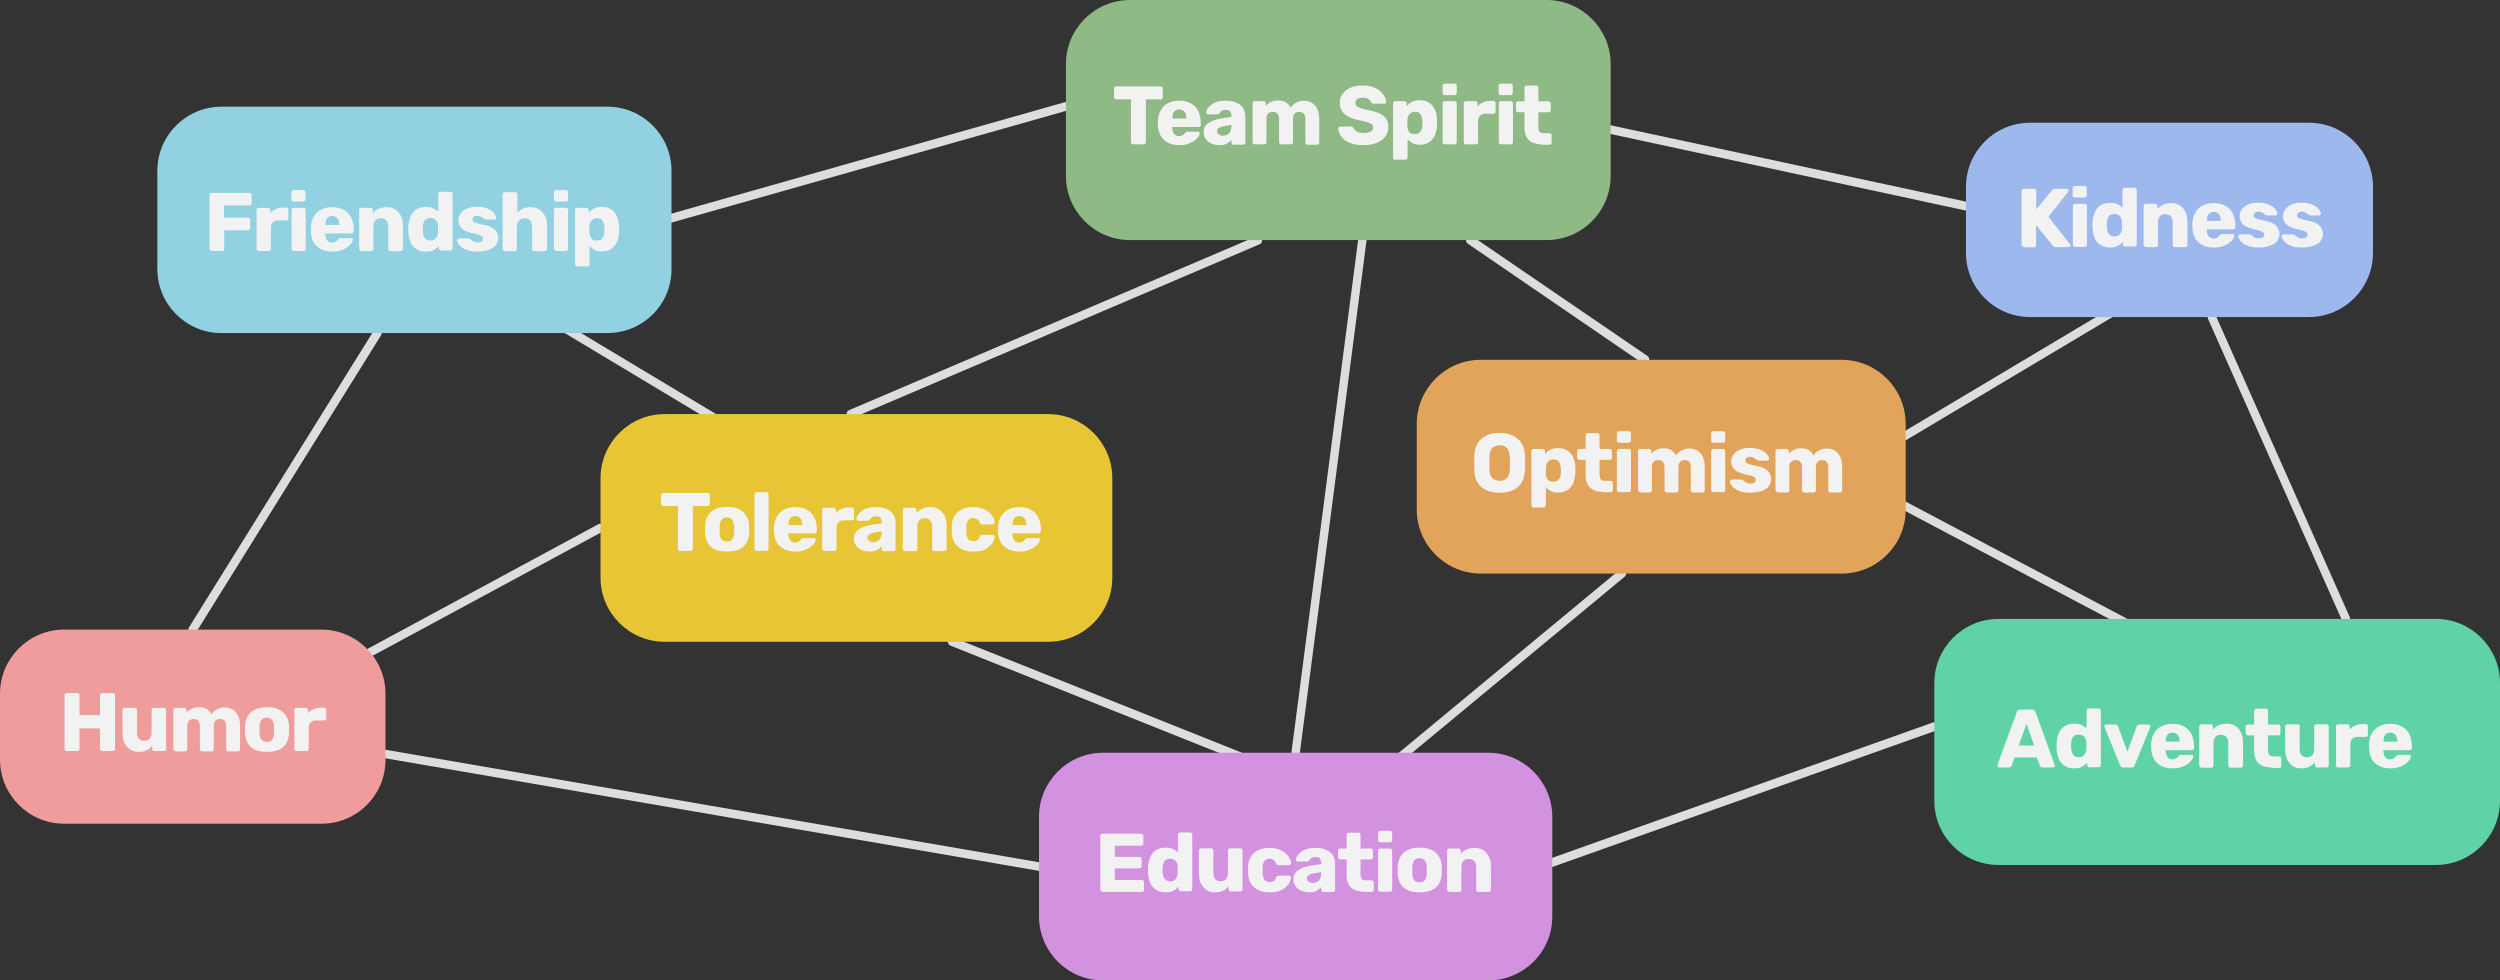
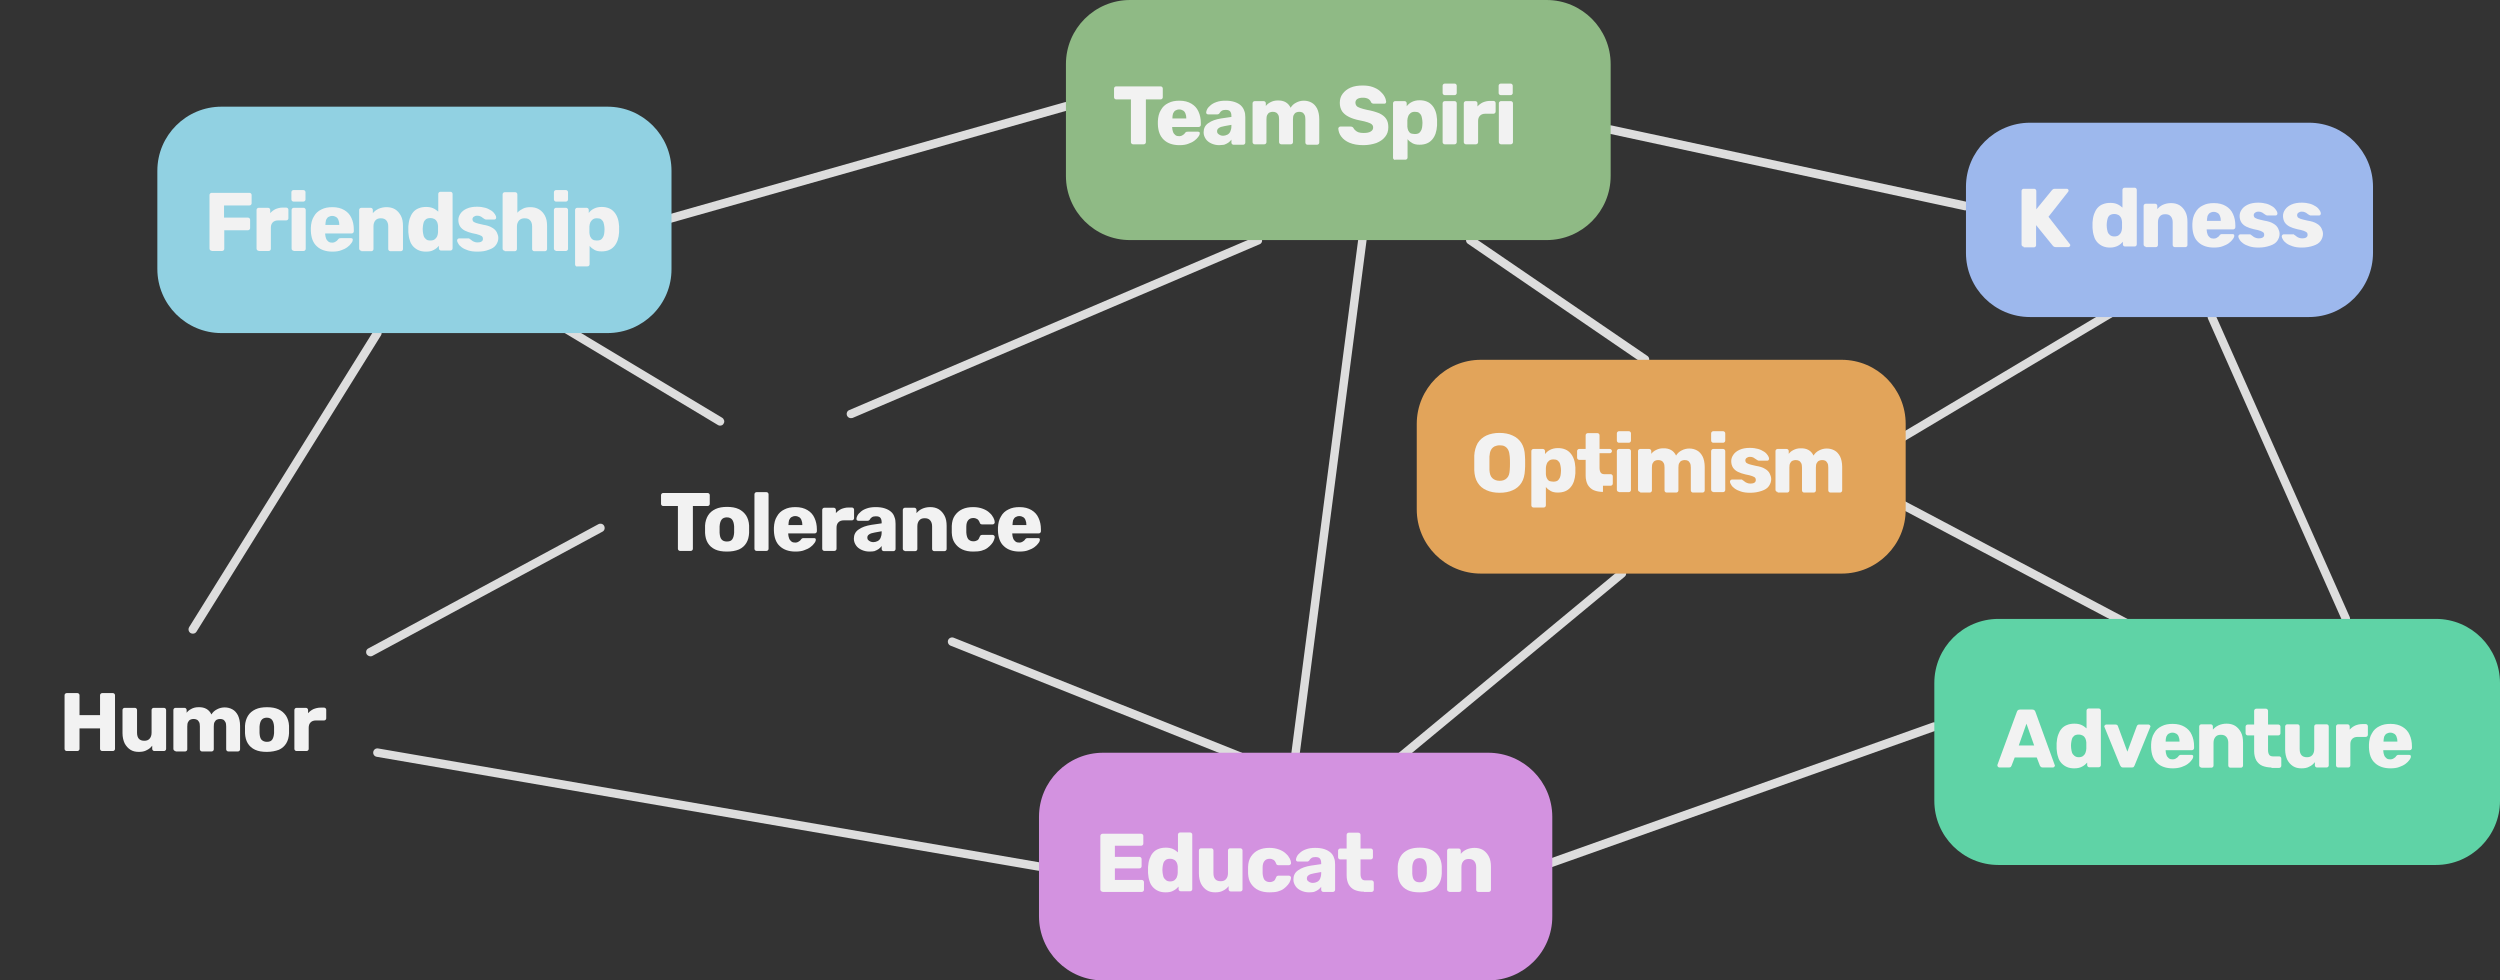
<svg xmlns="http://www.w3.org/2000/svg" version="1.1" id="Layer_1" x="0px" y="0px" viewBox="0 0 1169.4 458.6" style="enable-background:new 0 0 1169.4 458.6;" xml:space="preserve">
  <rect x="0" y="0" width="1169.4" height="458.6" fill="#333333" stroke="none" />
  <style type="text/css">
	.st0{fill:#DDDDDD;}
	.st1{fill:#8FBA85;}
	.st2{fill:#F2F2F2;}
	.st3{fill:#D392E0;}
	.st4{fill:#5FD3A6;}
	.st5{fill:#EF9C9C;}
	.st6{fill:#E8C534;}
	.st7{fill:#91D1E2;}
	.st8{fill:#9DB8ED;}
	.st9{fill:#E2A45A;}
</style>
  <g>
    <path class="st0" d="M90.2,296.4c-0.4,0-0.7-0.1-1.1-0.3c-0.9-0.6-1.2-1.8-0.6-2.8l86.3-138.6c0.6-0.9,1.8-1.2,2.8-0.6   c0.9,0.6,1.2,1.8,0.6,2.8L91.9,295.5C91.5,296.1,90.9,296.4,90.2,296.4z" />
    <path class="st0" d="M311.5,104.8c-0.9,0-1.7-0.6-1.9-1.5c-0.3-1.1,0.3-2.2,1.4-2.5l187.1-53c1.1-0.3,2.2,0.3,2.5,1.4   c0.3,1.1-0.3,2.2-1.4,2.5l-187.1,53C311.8,104.8,311.6,104.8,311.5,104.8z" />
    <path class="st0" d="M398,195.6c-0.8,0-1.5-0.5-1.8-1.2c-0.4-1,0-2.2,1.1-2.6l190.3-81.2c1-0.4,2.2,0,2.6,1.1s0,2.2-1.1,2.6   l-190.3,81.2C398.5,195.5,398.2,195.6,398,195.6z" />
    <path class="st0" d="M580,355.9c-0.2,0-0.5,0-0.7-0.1L444.6,302c-1-0.4-1.5-1.6-1.1-2.6c0.4-1,1.6-1.5,2.6-1.1L580.7,352   c1,0.4,1.5,1.6,1.1,2.6C581.5,355.4,580.8,355.9,580,355.9z" />
    <path class="st0" d="M486,407.3c-0.1,0-0.2,0-0.3,0L176.2,354c-1.1-0.2-1.8-1.2-1.6-2.3c0.2-1.1,1.2-1.8,2.3-1.6l309.5,53.3   c1.1,0.2,1.8,1.2,1.6,2.3C487.8,406.6,486.9,407.3,486,407.3z" />
    <path class="st0" d="M173.3,307c-0.7,0-1.4-0.4-1.8-1c-0.5-1-0.2-2.2,0.8-2.7l107.6-58.1c1-0.5,2.2-0.2,2.7,0.8   c0.5,1,0.2,2.2-0.8,2.7l-107.6,58.1C173.9,307,173.6,307,173.3,307z" />
    <path class="st0" d="M606.1,354c-0.1,0-0.2,0-0.3,0c-1.1-0.1-1.9-1.1-1.7-2.2l31.2-239.7c0.1-1.1,1.1-1.9,2.2-1.7   c1.1,0.1,1.9,1.1,1.7,2.2l-31.2,239.7C607.9,353.3,607.1,354,606.1,354z" />
    <path class="st0" d="M769.4,170.2c-0.4,0-0.8-0.1-1.1-0.3L686.6,114c-0.9-0.6-1.1-1.9-0.5-2.8c0.6-0.9,1.9-1.1,2.8-0.5l81.7,55.8   c0.9,0.6,1.1,1.9,0.5,2.8C770.6,169.9,770,170.2,769.4,170.2z" />
    <path class="st0" d="M919.5,98.4c-0.1,0-0.3,0-0.4,0L753,62.6c-1.1-0.2-1.8-1.3-1.5-2.4c0.2-1.1,1.3-1.8,2.4-1.5l166.1,35.7   c1.1,0.2,1.8,1.3,1.5,2.4C921.3,97.7,920.4,98.4,919.5,98.4z" />
    <path class="st0" d="M654.8,356.2c-0.6,0-1.1-0.2-1.5-0.7c-0.7-0.9-0.6-2.1,0.3-2.8l103.8-86c0.8-0.7,2.1-0.6,2.8,0.3   c0.7,0.9,0.6,2.1-0.3,2.8l-103.8,86C655.7,356.1,655.3,356.2,654.8,356.2z" />
    <path class="st0" d="M1006.6,299.8c-0.3,0-0.6-0.1-0.9-0.2l-118.9-62.9c-1-0.5-1.3-1.7-0.8-2.7c0.5-1,1.7-1.4,2.7-0.8l118.9,62.9   c1,0.5,1.3,1.7,0.8,2.7C1008,299.4,1007.3,299.8,1006.6,299.8z" />
    <path class="st0" d="M1097.3,291.4c-0.8,0-1.5-0.4-1.8-1.2l-62.7-141.1c-0.4-1,0-2.2,1-2.6c1-0.4,2.2,0,2.6,1l62.7,141.1   c0.4,1,0,2.2-1,2.6C1097.8,291.3,1097.5,291.4,1097.3,291.4z" />
    <path class="st0" d="M722.7,406.6c-0.8,0-1.6-0.5-1.9-1.3c-0.4-1,0.2-2.2,1.2-2.6l182-64.7c1-0.4,2.2,0.2,2.6,1.2   c0.4,1-0.2,2.2-1.2,2.6l-182,64.7C723.2,406.6,723,406.6,722.7,406.6z" />
    <g>
      <path class="st1" d="M723.4,112.3H528.6c-16.6,0-30-13.5-30-30V30c0-16.6,13.5-30,30-30h194.8c16.6,0,30,13.5,30,30v52.3    C753.4,98.9,740,112.3,723.4,112.3z" />
      <g>
        <path class="st2" d="M530,67.5c-0.3,0-0.5-0.1-0.7-0.3c-0.2-0.2-0.3-0.4-0.3-0.7v-20h-6.9c-0.3,0-0.5-0.1-0.7-0.3     c-0.2-0.2-0.3-0.4-0.3-0.7v-4.1c0-0.3,0.1-0.5,0.3-0.7c0.2-0.2,0.4-0.3,0.7-0.3h20.8c0.3,0,0.5,0.1,0.7,0.3     c0.2,0.2,0.3,0.4,0.3,0.7v4.1c0,0.3-0.1,0.5-0.3,0.7c-0.2,0.2-0.4,0.3-0.7,0.3H536v20c0,0.3-0.1,0.5-0.3,0.7     c-0.2,0.2-0.4,0.3-0.7,0.3H530z" />
        <path class="st2" d="M551.7,67.9c-3,0-5.5-0.8-7.3-2.5c-1.8-1.7-2.7-4.1-2.8-7.3c0-0.2,0-0.4,0-0.7c0-0.3,0-0.5,0-0.7     c0.1-2,0.5-3.8,1.4-5.2c0.8-1.5,2-2.6,3.5-3.3c1.5-0.8,3.2-1.1,5.2-1.1c2.3,0,4.1,0.5,5.6,1.4c1.5,0.9,2.6,2.1,3.3,3.7     c0.7,1.5,1.1,3.3,1.1,5.3v0.9c0,0.3-0.1,0.5-0.3,0.7s-0.4,0.3-0.7,0.3h-12.4c0,0,0,0.1,0,0.1c0,0.1,0,0.1,0,0.2     c0,0.7,0.2,1.4,0.4,2c0.2,0.6,0.6,1.1,1.1,1.5c0.5,0.4,1.1,0.5,1.8,0.5c0.5,0,0.9-0.1,1.3-0.3c0.3-0.2,0.6-0.4,0.9-0.6     c0.2-0.2,0.4-0.4,0.5-0.6c0.2-0.3,0.4-0.4,0.6-0.5c0.1-0.1,0.4-0.1,0.7-0.1h4.8c0.3,0,0.5,0.1,0.6,0.2c0.2,0.1,0.2,0.3,0.2,0.6     c0,0.4-0.2,1-0.7,1.6c-0.4,0.6-1,1.2-1.8,1.8c-0.8,0.6-1.8,1.1-3,1.5C554.7,67.7,553.3,67.9,551.7,67.9z M548.4,55.4h6.5v-0.1     c0-0.8-0.1-1.5-0.4-2.2c-0.2-0.6-0.6-1.1-1.1-1.4c-0.5-0.3-1.1-0.5-1.8-0.5c-0.7,0-1.3,0.2-1.8,0.5c-0.5,0.3-0.8,0.8-1.1,1.4     C548.5,53.8,548.4,54.5,548.4,55.4L548.4,55.4z" />
        <path class="st2" d="M570.3,67.9c-1.4,0-2.6-0.3-3.7-0.8c-1.1-0.5-2-1.2-2.6-2.1c-0.6-0.9-1-1.9-1-3.1c0-1.8,0.7-3.3,2.2-4.3     c1.5-1.1,3.5-1.8,6-2.2l4.8-0.7v-0.5c0-0.9-0.2-1.6-0.6-2.1c-0.4-0.5-1.1-0.7-2.1-0.7c-0.7,0-1.3,0.1-1.8,0.4     c-0.5,0.3-0.8,0.7-1.1,1.2c-0.2,0.3-0.6,0.5-1,0.5h-4.3c-0.3,0-0.5-0.1-0.7-0.3c-0.2-0.2-0.2-0.4-0.2-0.6c0-0.5,0.2-1,0.5-1.6     c0.3-0.6,0.9-1.2,1.6-1.8c0.7-0.6,1.6-1.1,2.8-1.5c1.1-0.4,2.5-0.6,4.1-0.6c1.7,0,3.1,0.2,4.3,0.6c1.2,0.4,2.1,0.9,2.9,1.6     c0.7,0.7,1.3,1.5,1.6,2.5c0.4,0.9,0.5,2,0.5,3.1v11.8c0,0.3-0.1,0.5-0.3,0.7c-0.2,0.2-0.4,0.3-0.7,0.3h-4.5     c-0.3,0-0.5-0.1-0.7-0.3c-0.2-0.2-0.3-0.4-0.3-0.7v-1.4c-0.3,0.5-0.8,0.9-1.4,1.4c-0.6,0.4-1.2,0.7-2,1     C572.2,67.7,571.3,67.9,570.3,67.9z M572.1,63.5c0.7,0,1.4-0.2,2-0.5c0.6-0.3,1.1-0.8,1.4-1.5c0.3-0.7,0.5-1.5,0.5-2.6v-0.5     l-3.3,0.6c-1.2,0.2-2.1,0.5-2.6,0.9c-0.6,0.4-0.8,0.9-0.8,1.5c0,0.4,0.1,0.8,0.4,1.1c0.3,0.3,0.6,0.5,1,0.7     C571.1,63.4,571.6,63.5,572.1,63.5z" />
        <path class="st2" d="M586.9,67.5c-0.3,0-0.5-0.1-0.7-0.3c-0.2-0.2-0.3-0.4-0.3-0.7V48.3c0-0.3,0.1-0.5,0.3-0.7     c0.2-0.2,0.4-0.3,0.7-0.3h4.2c0.3,0,0.5,0.1,0.7,0.3c0.2,0.2,0.3,0.4,0.3,0.7v1.3c0.5-0.7,1.2-1.3,2.2-1.8s2-0.8,3.3-0.8     c3-0.1,5,1.1,6.1,3.4c0.6-1,1.4-1.8,2.6-2.4c1.1-0.6,2.3-0.9,3.6-0.9c1.3,0,2.5,0.3,3.6,0.9c1.1,0.6,1.9,1.5,2.6,2.8     c0.6,1.3,1,2.9,1,4.9v11c0,0.3-0.1,0.5-0.3,0.7c-0.2,0.2-0.4,0.3-0.7,0.3h-4.5c-0.3,0-0.5-0.1-0.7-0.3c-0.2-0.2-0.3-0.4-0.3-0.7     V55.8c0-0.9-0.1-1.6-0.4-2.1c-0.3-0.5-0.6-0.9-1-1.1c-0.4-0.2-0.9-0.3-1.5-0.3c-0.5,0-0.9,0.1-1.4,0.3c-0.5,0.2-0.8,0.6-1.1,1.1     c-0.3,0.5-0.4,1.2-0.4,2.1v10.7c0,0.3-0.1,0.5-0.3,0.7c-0.2,0.2-0.4,0.3-0.7,0.3h-4.5c-0.3,0-0.5-0.1-0.7-0.3     c-0.2-0.2-0.3-0.4-0.3-0.7V55.8c0-0.9-0.1-1.6-0.4-2.1c-0.3-0.5-0.6-0.9-1.1-1.1c-0.4-0.2-0.9-0.3-1.5-0.3     c-0.5,0-0.9,0.1-1.4,0.3c-0.5,0.2-0.8,0.6-1.1,1.1c-0.3,0.5-0.4,1.2-0.4,2.1v10.7c0,0.3-0.1,0.5-0.3,0.7     c-0.2,0.2-0.4,0.3-0.7,0.3H586.9z" />
        <path class="st2" d="M637.7,67.9c-2.6,0-4.7-0.4-6.4-1.1c-1.7-0.7-3-1.7-3.9-2.9c-0.9-1.2-1.3-2.4-1.4-3.8c0-0.2,0.1-0.4,0.3-0.6     c0.2-0.2,0.4-0.3,0.6-0.3h4.9c0.4,0,0.6,0.1,0.8,0.2s0.4,0.3,0.5,0.5c0.2,0.4,0.5,0.8,0.9,1.1c0.4,0.4,0.9,0.7,1.5,0.9     c0.6,0.2,1.4,0.3,2.3,0.3c1.5,0,2.6-0.2,3.4-0.7c0.8-0.5,1.1-1.1,1.1-1.9c0-0.6-0.2-1-0.6-1.4c-0.4-0.4-1.1-0.7-2-1     c-0.9-0.3-2.1-0.6-3.7-0.9c-2-0.4-3.6-0.9-5-1.6c-1.4-0.7-2.4-1.5-3.2-2.6c-0.7-1.1-1.1-2.4-1.1-4c0-1.6,0.4-3,1.3-4.2     c0.9-1.2,2.1-2.2,3.7-2.9c1.6-0.7,3.5-1,5.7-1c1.8,0,3.3,0.2,4.7,0.7c1.4,0.5,2.5,1.1,3.4,1.9c0.9,0.8,1.6,1.6,2.1,2.5     c0.5,0.9,0.7,1.7,0.8,2.5c0,0.2-0.1,0.4-0.2,0.6c-0.2,0.2-0.3,0.3-0.6,0.3h-5.1c-0.3,0-0.5-0.1-0.7-0.2c-0.2-0.1-0.4-0.3-0.5-0.5     c-0.2-0.6-0.6-1.1-1.2-1.5c-0.7-0.4-1.5-0.6-2.6-0.6c-1.1,0-2,0.2-2.6,0.6c-0.6,0.4-0.9,1-0.9,1.8c0,0.5,0.2,1,0.5,1.4     c0.3,0.4,0.9,0.7,1.7,1s1.9,0.6,3.3,0.9c2.3,0.4,4.2,1,5.7,1.6c1.4,0.7,2.5,1.5,3.2,2.6c0.7,1,1,2.4,1,3.9c0,1.8-0.5,3.3-1.5,4.5     c-1,1.3-2.4,2.2-4.1,2.9C642,67.5,640,67.9,637.7,67.9z" />
        <path class="st2" d="M652.6,74.8c-0.3,0-0.5-0.1-0.7-0.3c-0.2-0.2-0.3-0.4-0.3-0.7V48.3c0-0.3,0.1-0.5,0.3-0.7     c0.2-0.2,0.4-0.3,0.7-0.3h4.4c0.3,0,0.5,0.1,0.7,0.3c0.2,0.2,0.3,0.4,0.3,0.7v1.4c0.6-0.8,1.4-1.5,2.4-2c1-0.5,2.2-0.8,3.6-0.8     c1.3,0,2.4,0.2,3.4,0.6c1,0.4,1.8,1,2.5,1.8c0.7,0.8,1.2,1.7,1.6,2.8c0.4,1.1,0.6,2.4,0.7,3.8c0,0.5,0,1,0,1.4c0,0.4,0,0.9,0,1.4     c-0.1,1.4-0.3,2.6-0.7,3.8c-0.4,1.1-0.9,2-1.6,2.8c-0.7,0.8-1.5,1.4-2.5,1.8c-1,0.4-2.1,0.6-3.4,0.6c-1.3,0-2.4-0.2-3.3-0.7     c-0.9-0.5-1.7-1.1-2.3-1.9v8.6c0,0.3-0.1,0.5-0.3,0.7c-0.2,0.2-0.4,0.3-0.7,0.3H652.6z M661.8,62.7c0.9,0,1.6-0.2,2-0.5     c0.5-0.4,0.8-0.9,1.1-1.5c0.2-0.6,0.4-1.3,0.4-2c0.1-0.8,0.1-1.6,0-2.4c-0.1-0.7-0.2-1.4-0.4-2c-0.2-0.6-0.6-1.1-1.1-1.5     c-0.5-0.4-1.2-0.5-2-0.5c-0.9,0-1.5,0.2-2,0.6c-0.5,0.4-0.9,0.9-1.1,1.5c-0.2,0.6-0.4,1.2-0.4,1.9c0,0.5,0,1,0,1.4     c0,0.5,0,1,0,1.5c0,0.6,0.2,1.2,0.4,1.8c0.3,0.6,0.6,1,1.2,1.4C660.4,62.5,661,62.7,661.8,62.7z" />
        <path class="st2" d="M675.8,44.5c-0.3,0-0.5-0.1-0.7-0.3c-0.2-0.2-0.3-0.4-0.3-0.7v-3.4c0-0.3,0.1-0.5,0.3-0.7     c0.2-0.2,0.4-0.3,0.7-0.3h4.6c0.3,0,0.5,0.1,0.7,0.3c0.2,0.2,0.3,0.4,0.3,0.7v3.4c0,0.3-0.1,0.5-0.3,0.7     c-0.2,0.2-0.4,0.3-0.7,0.3H675.8z M675.8,67.5c-0.3,0-0.5-0.1-0.7-0.3c-0.2-0.2-0.3-0.4-0.3-0.7V48.3c0-0.3,0.1-0.5,0.3-0.7     c0.2-0.2,0.4-0.3,0.7-0.3h4.6c0.3,0,0.5,0.1,0.7,0.3c0.2,0.2,0.3,0.4,0.3,0.7v18.2c0,0.3-0.1,0.5-0.3,0.7     c-0.2,0.2-0.4,0.3-0.7,0.3H675.8z" />
        <path class="st2" d="M685.7,67.5c-0.3,0-0.5-0.1-0.7-0.3c-0.2-0.2-0.3-0.4-0.3-0.7V48.3c0-0.3,0.1-0.5,0.3-0.7     c0.2-0.2,0.4-0.3,0.7-0.3h4.4c0.3,0,0.5,0.1,0.7,0.3c0.2,0.2,0.3,0.4,0.3,0.7v1.5c0.7-0.8,1.5-1.4,2.5-1.9c1-0.4,2.1-0.7,3.3-0.7     h1.7c0.3,0,0.5,0.1,0.7,0.3c0.2,0.2,0.3,0.4,0.3,0.7v4c0,0.3-0.1,0.5-0.3,0.7s-0.4,0.3-0.7,0.3h-3.8c-1.1,0-1.9,0.3-2.5,0.9     s-0.9,1.4-0.9,2.5v9.9c0,0.3-0.1,0.5-0.3,0.7c-0.2,0.2-0.4,0.3-0.7,0.3H685.7z" />
        <path class="st2" d="M702,44.5c-0.3,0-0.5-0.1-0.7-0.3c-0.2-0.2-0.3-0.4-0.3-0.7v-3.4c0-0.3,0.1-0.5,0.3-0.7     c0.2-0.2,0.4-0.3,0.7-0.3h4.6c0.3,0,0.5,0.1,0.7,0.3s0.3,0.4,0.3,0.7v3.4c0,0.3-0.1,0.5-0.3,0.7s-0.4,0.3-0.7,0.3H702z      M702.1,67.5c-0.3,0-0.5-0.1-0.7-0.3c-0.2-0.2-0.3-0.4-0.3-0.7V48.3c0-0.3,0.1-0.5,0.3-0.7c0.2-0.2,0.4-0.3,0.7-0.3h4.6     c0.3,0,0.5,0.1,0.7,0.3c0.2,0.2,0.3,0.4,0.3,0.7v18.2c0,0.3-0.1,0.5-0.3,0.7c-0.2,0.2-0.4,0.3-0.7,0.3H702.1z" />
-         <path class="st2" d="M721.2,67.5c-1.6,0-3.1-0.3-4.3-0.8c-1.2-0.5-2.1-1.4-2.8-2.5c-0.6-1.1-1-2.6-1-4.3v-7.4h-3     c-0.3,0-0.5-0.1-0.7-0.3s-0.3-0.4-0.3-0.7v-3.1c0-0.3,0.1-0.5,0.3-0.7c0.2-0.2,0.4-0.3,0.7-0.3h3V41c0-0.3,0.1-0.5,0.3-0.7     c0.2-0.2,0.4-0.3,0.7-0.3h4.5c0.3,0,0.5,0.1,0.7,0.3c0.2,0.2,0.3,0.4,0.3,0.7v6.4h4.8c0.3,0,0.5,0.1,0.7,0.3     c0.2,0.2,0.3,0.4,0.3,0.7v3.1c0,0.3-0.1,0.5-0.3,0.7c-0.2,0.2-0.4,0.3-0.7,0.3h-4.8v6.9c0,0.9,0.2,1.6,0.5,2.1     c0.3,0.5,0.9,0.8,1.7,0.8h3c0.3,0,0.5,0.1,0.7,0.3c0.2,0.2,0.3,0.4,0.3,0.7v3.4c0,0.3-0.1,0.5-0.3,0.7c-0.2,0.2-0.4,0.3-0.7,0.3     H721.2z" />
      </g>
    </g>
    <g>
      <path class="st3" d="M696.1,458.6H516c-16.6,0-30-13.5-30-30v-46.5c0-16.6,13.5-30,30-30h180.1c16.6,0,30,13.5,30,30v46.5    C726.2,445.2,712.7,458.6,696.1,458.6z" />
      <g>
        <path class="st2" d="M515.7,417.1c-0.3,0-0.5-0.1-0.7-0.3c-0.2-0.2-0.3-0.4-0.3-0.7V391c0-0.3,0.1-0.5,0.3-0.7     c0.2-0.2,0.4-0.3,0.7-0.3h18.1c0.3,0,0.5,0.1,0.7,0.3c0.2,0.2,0.3,0.4,0.3,0.7v3.6c0,0.3-0.1,0.5-0.3,0.7     c-0.2,0.2-0.4,0.3-0.7,0.3h-12.3v5.2h11.5c0.3,0,0.5,0.1,0.7,0.3c0.2,0.2,0.3,0.4,0.3,0.7v3.4c0,0.3-0.1,0.5-0.3,0.7     c-0.2,0.2-0.4,0.3-0.7,0.3h-11.5v5.4h12.6c0.3,0,0.5,0.1,0.7,0.3c0.2,0.2,0.3,0.4,0.3,0.7v3.6c0,0.3-0.1,0.5-0.3,0.7     c-0.2,0.2-0.4,0.3-0.7,0.3H515.7z" />
        <path class="st2" d="M545.2,417.4c-1.2,0-2.4-0.2-3.3-0.6c-1-0.4-1.8-1-2.6-1.8c-0.7-0.8-1.3-1.7-1.6-2.9     c-0.4-1.1-0.6-2.4-0.7-3.8c0-0.5,0-1,0-1.4c0-0.4,0-0.8,0-1.3c0.1-1.4,0.3-2.6,0.7-3.8c0.4-1.1,0.9-2.1,1.6-2.9     c0.7-0.8,1.5-1.4,2.6-1.8c1-0.4,2.1-0.6,3.4-0.6c1.3,0,2.4,0.2,3.3,0.6c0.9,0.4,1.7,1,2.4,1.6v-8.3c0-0.3,0.1-0.5,0.3-0.7     c0.2-0.2,0.4-0.3,0.7-0.3h4.7c0.3,0,0.5,0.1,0.7,0.3c0.2,0.2,0.3,0.4,0.3,0.7v25.5c0,0.3-0.1,0.5-0.3,0.7     c-0.2,0.2-0.4,0.3-0.7,0.3h-4.4c-0.3,0-0.5-0.1-0.7-0.3c-0.2-0.2-0.3-0.4-0.3-0.7v-1.2c-0.6,0.7-1.4,1.4-2.4,1.9     C547.9,417.2,546.7,417.4,545.2,417.4z M547.3,412.3c0.9,0,1.6-0.2,2.1-0.6s0.9-0.9,1.1-1.5c0.2-0.6,0.4-1.2,0.4-1.9     c0-0.5,0-1,0-1.5s0-0.9,0-1.4c0-0.6-0.2-1.2-0.4-1.8c-0.3-0.6-0.6-1-1.2-1.4c-0.5-0.3-1.2-0.5-2-0.5c-0.9,0-1.5,0.2-2,0.5     c-0.5,0.4-0.9,0.9-1.1,1.5c-0.2,0.6-0.3,1.3-0.4,2c-0.1,0.8-0.1,1.6,0,2.4c0.1,0.7,0.2,1.4,0.4,2c0.2,0.6,0.6,1.1,1.1,1.5     C545.8,412.1,546.5,412.3,547.3,412.3z" />
        <path class="st2" d="M568.4,417.4c-1.5,0-2.8-0.3-3.9-1c-1.1-0.7-2-1.7-2.7-3c-0.6-1.3-1-2.9-1-4.8v-10.8c0-0.3,0.1-0.5,0.3-0.7     c0.2-0.2,0.4-0.3,0.7-0.3h4.8c0.3,0,0.5,0.1,0.7,0.3c0.2,0.2,0.3,0.4,0.3,0.7v10.6c0,2.5,1.1,3.8,3.4,3.8c1.1,0,1.9-0.3,2.5-1     c0.6-0.7,0.9-1.6,0.9-2.8v-10.6c0-0.3,0.1-0.5,0.3-0.7c0.2-0.2,0.4-0.3,0.7-0.3h4.8c0.3,0,0.5,0.1,0.7,0.3     c0.2,0.2,0.3,0.4,0.3,0.7v18.2c0,0.3-0.1,0.5-0.3,0.7c-0.2,0.2-0.4,0.3-0.7,0.3h-4.5c-0.3,0-0.5-0.1-0.7-0.3     c-0.2-0.2-0.3-0.4-0.3-0.7v-1.5c-0.7,0.9-1.5,1.6-2.6,2.1C571.1,417.2,569.8,417.4,568.4,417.4z" />
        <path class="st2" d="M593.8,417.4c-1.9,0-3.6-0.3-5.1-1c-1.5-0.7-2.6-1.7-3.5-3c-0.9-1.3-1.3-2.9-1.4-4.8c0-0.4,0-0.9,0-1.6     c0-0.6,0-1.2,0-1.6c0.1-1.9,0.5-3.5,1.4-4.8c0.9-1.3,2-2.3,3.5-3c1.5-0.7,3.2-1,5.1-1c1.8,0,3.3,0.3,4.6,0.8     c1.3,0.5,2.3,1.1,3.1,1.9c0.8,0.7,1.4,1.5,1.8,2.3c0.4,0.8,0.6,1.5,0.6,2.1c0,0.3-0.1,0.5-0.3,0.7c-0.2,0.2-0.4,0.3-0.7,0.3h-4.9     c-0.3,0-0.5-0.1-0.7-0.2c-0.2-0.1-0.3-0.3-0.4-0.6c-0.3-0.8-0.7-1.4-1.2-1.7c-0.5-0.3-1.1-0.5-1.8-0.5c-1,0-1.8,0.3-2.4,1     c-0.6,0.7-0.9,1.7-0.9,3.1c0,1,0,1.9,0,2.7c0.1,1.4,0.4,2.4,0.9,3.1c0.6,0.6,1.3,1,2.4,1c0.8,0,1.4-0.2,1.9-0.5     c0.5-0.3,0.8-0.9,1.1-1.7c0.1-0.3,0.3-0.5,0.4-0.6c0.2-0.1,0.4-0.2,0.7-0.2h4.9c0.3,0,0.5,0.1,0.7,0.3c0.2,0.2,0.3,0.4,0.3,0.7     c0,0.4-0.2,0.9-0.4,1.5s-0.6,1.2-1.1,1.8c-0.5,0.6-1.1,1.2-1.9,1.8c-0.8,0.6-1.7,1-2.8,1.3C596.6,417.3,595.3,417.4,593.8,417.4z     " />
        <path class="st2" d="M612.3,417.4c-1.4,0-2.6-0.3-3.7-0.8c-1.1-0.5-2-1.2-2.6-2.1c-0.6-0.9-1-1.9-1-3.1c0-1.8,0.7-3.3,2.2-4.3     c1.5-1.1,3.5-1.8,6-2.2l4.8-0.7v-0.5c0-0.9-0.2-1.6-0.6-2.1c-0.4-0.5-1.1-0.7-2.1-0.7c-0.7,0-1.3,0.1-1.8,0.4     c-0.5,0.3-0.8,0.7-1.1,1.2c-0.2,0.3-0.6,0.5-1,0.5h-4.3c-0.3,0-0.5-0.1-0.7-0.3c-0.2-0.2-0.2-0.4-0.2-0.6c0-0.5,0.2-1,0.5-1.6     c0.3-0.6,0.9-1.2,1.6-1.8c0.7-0.6,1.6-1.1,2.8-1.5c1.1-0.4,2.5-0.6,4.1-0.6c1.7,0,3.1,0.2,4.3,0.6c1.2,0.4,2.1,0.9,2.9,1.6     s1.3,1.5,1.6,2.5c0.4,0.9,0.5,2,0.5,3.1v11.8c0,0.3-0.1,0.5-0.3,0.7c-0.2,0.2-0.4,0.3-0.7,0.3h-4.5c-0.3,0-0.5-0.1-0.7-0.3     c-0.2-0.2-0.3-0.4-0.3-0.7v-1.4c-0.3,0.5-0.8,0.9-1.4,1.4c-0.6,0.4-1.2,0.7-2,1C614.2,417.3,613.3,417.4,612.3,417.4z M614.1,413     c0.7,0,1.4-0.2,2-0.5c0.6-0.3,1.1-0.8,1.4-1.5c0.3-0.7,0.5-1.5,0.5-2.6v-0.5l-3.3,0.6c-1.2,0.2-2.1,0.5-2.6,0.9     c-0.6,0.4-0.8,0.9-0.8,1.5c0,0.4,0.1,0.8,0.4,1.1c0.3,0.3,0.6,0.5,1,0.7C613.1,412.9,613.6,413,614.1,413z" />
        <path class="st2" d="M638,417.1c-1.6,0-3.1-0.3-4.3-0.8s-2.1-1.4-2.8-2.5c-0.6-1.1-1-2.6-1-4.3V402h-3c-0.3,0-0.5-0.1-0.7-0.3     s-0.3-0.4-0.3-0.7v-3.1c0-0.3,0.1-0.5,0.3-0.7c0.2-0.2,0.4-0.3,0.7-0.3h3v-6.4c0-0.3,0.1-0.5,0.3-0.7c0.2-0.2,0.4-0.3,0.7-0.3     h4.5c0.3,0,0.5,0.1,0.7,0.3c0.2,0.2,0.3,0.4,0.3,0.7v6.4h4.8c0.3,0,0.5,0.1,0.7,0.3c0.2,0.2,0.3,0.4,0.3,0.7v3.1     c0,0.3-0.1,0.5-0.3,0.7c-0.2,0.2-0.4,0.3-0.7,0.3h-4.8v6.9c0,0.9,0.2,1.6,0.5,2.1c0.3,0.5,0.9,0.8,1.7,0.8h3     c0.3,0,0.5,0.1,0.7,0.3c0.2,0.2,0.3,0.4,0.3,0.7v3.4c0,0.3-0.1,0.5-0.3,0.7c-0.2,0.2-0.4,0.3-0.7,0.3H638z" />
-         <path class="st2" d="M645.6,394c-0.3,0-0.5-0.1-0.7-0.3c-0.2-0.2-0.3-0.4-0.3-0.7v-3.4c0-0.3,0.1-0.5,0.3-0.7     c0.2-0.2,0.4-0.3,0.7-0.3h4.6c0.3,0,0.5,0.1,0.7,0.3c0.2,0.2,0.3,0.4,0.3,0.7v3.4c0,0.3-0.1,0.5-0.3,0.7     c-0.2,0.2-0.4,0.3-0.7,0.3H645.6z M645.6,417.1c-0.3,0-0.5-0.1-0.7-0.3c-0.2-0.2-0.3-0.4-0.3-0.7v-18.2c0-0.3,0.1-0.5,0.3-0.7     c0.2-0.2,0.4-0.3,0.7-0.3h4.6c0.3,0,0.5,0.1,0.7,0.3c0.2,0.2,0.3,0.4,0.3,0.7v18.2c0,0.3-0.1,0.5-0.3,0.7     c-0.2,0.2-0.4,0.3-0.7,0.3H645.6z" />
        <path class="st2" d="M664,417.4c-2.2,0-4-0.3-5.5-1c-1.5-0.7-2.6-1.7-3.4-3c-0.8-1.3-1.2-2.9-1.3-4.7c0-0.5,0-1.1,0-1.8     c0-0.7,0-1.2,0-1.7c0.1-1.8,0.6-3.4,1.4-4.7c0.8-1.3,2-2.3,3.5-3c1.5-0.7,3.3-1,5.4-1c2.1,0,3.9,0.3,5.4,1c1.5,0.7,2.6,1.7,3.5,3     c0.8,1.3,1.3,2.8,1.4,4.7c0,0.5,0,1.1,0,1.7c0,0.7,0,1.2,0,1.8c-0.1,1.8-0.5,3.4-1.3,4.7c-0.8,1.3-1.9,2.3-3.4,3     C668,417.1,666.2,417.4,664,417.4z M664,412.7c1.2,0,2-0.3,2.5-1c0.5-0.7,0.8-1.7,0.9-3.1c0-0.4,0-0.9,0-1.5c0-0.6,0-1.2,0-1.5     c-0.1-1.4-0.4-2.4-0.9-3.1c-0.5-0.7-1.4-1.1-2.5-1.1c-1.1,0-2,0.4-2.5,1.1c-0.5,0.7-0.8,1.7-0.9,3.1c0,0.4,0,0.9,0,1.5     c0,0.6,0,1.2,0,1.5c0.1,1.4,0.3,2.4,0.9,3.1S662.9,412.7,664,412.7z" />
        <path class="st2" d="M677.9,417.1c-0.3,0-0.5-0.1-0.7-0.3c-0.2-0.2-0.3-0.4-0.3-0.7v-18.2c0-0.3,0.1-0.5,0.3-0.7     c0.2-0.2,0.4-0.3,0.7-0.3h4.4c0.3,0,0.5,0.1,0.7,0.3c0.2,0.2,0.3,0.4,0.3,0.7v1.5c0.7-0.8,1.5-1.5,2.6-2s2.4-0.8,3.8-0.8     c1.5,0,2.8,0.3,4,1c1.1,0.7,2,1.7,2.7,3c0.7,1.3,1,2.9,1,4.8v10.8c0,0.3-0.1,0.5-0.3,0.7c-0.2,0.2-0.4,0.3-0.7,0.3h-4.9     c-0.3,0-0.5-0.1-0.7-0.3c-0.2-0.2-0.3-0.4-0.3-0.7v-10.6c0-1.2-0.3-2.1-0.9-2.8c-0.6-0.7-1.4-1-2.6-1c-1.1,0-1.9,0.3-2.5,1     c-0.6,0.7-0.9,1.6-0.9,2.8v10.6c0,0.3-0.1,0.5-0.3,0.7c-0.2,0.2-0.4,0.3-0.7,0.3H677.9z" />
      </g>
    </g>
    <g>
      <path class="st4" d="M1139.4,404.6H934.8c-16.6,0-30-13.5-30-30v-55.1c0-16.6,13.5-30,30-30h204.6c16.6,0,30,13.5,30,30v55.1    C1169.4,391.1,1155.9,404.6,1139.4,404.6z" />
      <g>
        <path class="st2" d="M935.2,359c-0.2,0-0.4-0.1-0.6-0.3c-0.2-0.2-0.3-0.4-0.3-0.6c0-0.1,0-0.2,0-0.3l9.1-24.8     c0.1-0.3,0.2-0.5,0.5-0.8c0.2-0.2,0.6-0.3,1-0.3h5.7c0.4,0,0.8,0.1,1,0.3c0.2,0.2,0.4,0.5,0.5,0.8l9,24.8     c0.1,0.1,0.1,0.2,0.1,0.3c0,0.2-0.1,0.4-0.3,0.6c-0.2,0.2-0.4,0.3-0.6,0.3h-4.8c-0.4,0-0.7-0.1-0.9-0.3s-0.3-0.4-0.4-0.5     l-1.5-3.9h-10.3l-1.5,3.9c-0.1,0.2-0.2,0.3-0.3,0.5c-0.2,0.2-0.5,0.3-0.9,0.3H935.2z M944.3,348.7h7.2l-3.6-10.2L944.3,348.7z" />
        <path class="st2" d="M970.2,359.4c-1.2,0-2.4-0.2-3.3-0.6c-1-0.4-1.8-1-2.6-1.8c-0.7-0.8-1.3-1.7-1.6-2.9     c-0.4-1.1-0.6-2.4-0.7-3.8c0-0.5,0-1,0-1.4c0-0.4,0-0.8,0-1.3c0.1-1.4,0.3-2.6,0.7-3.8c0.4-1.1,0.9-2.1,1.6-2.9     c0.7-0.8,1.5-1.4,2.6-1.8c1-0.4,2.1-0.6,3.4-0.6c1.3,0,2.4,0.2,3.3,0.6s1.7,1,2.4,1.6v-8.3c0-0.3,0.1-0.5,0.3-0.7     c0.2-0.2,0.4-0.3,0.7-0.3h4.7c0.3,0,0.5,0.1,0.7,0.3c0.2,0.2,0.3,0.4,0.3,0.7v25.5c0,0.3-0.1,0.5-0.3,0.7     c-0.2,0.2-0.4,0.3-0.7,0.3h-4.4c-0.3,0-0.5-0.1-0.7-0.3c-0.2-0.2-0.3-0.4-0.3-0.7v-1.2c-0.6,0.7-1.4,1.4-2.4,1.9     C972.8,359.2,971.6,359.4,970.2,359.4z M972.3,354.2c0.9,0,1.6-0.2,2.1-0.6s0.9-0.9,1.1-1.5c0.2-0.6,0.4-1.2,0.4-1.9     c0-0.5,0-1,0-1.5c0-0.5,0-0.9,0-1.4c0-0.6-0.2-1.2-0.4-1.8c-0.3-0.6-0.6-1-1.2-1.4c-0.5-0.3-1.2-0.5-2-0.5c-0.9,0-1.5,0.2-2,0.5     c-0.5,0.4-0.9,0.9-1.1,1.5c-0.2,0.6-0.3,1.3-0.4,2c-0.1,0.8-0.1,1.6,0,2.4c0.1,0.7,0.2,1.4,0.4,2c0.2,0.6,0.6,1.1,1.1,1.5     S971.4,354.2,972.3,354.2z" />
        <path class="st2" d="M993.1,359c-0.4,0-0.7-0.1-0.9-0.3c-0.2-0.2-0.3-0.4-0.5-0.7l-7.3-17.9c-0.1-0.1-0.1-0.2-0.1-0.3     c0-0.2,0.1-0.4,0.3-0.6c0.2-0.2,0.4-0.3,0.6-0.3h4.4c0.3,0,0.6,0.1,0.8,0.3c0.2,0.2,0.3,0.4,0.3,0.5l4.4,11.9l4.4-11.9     c0.1-0.2,0.2-0.4,0.3-0.5c0.2-0.2,0.4-0.3,0.8-0.3h4.4c0.2,0,0.4,0.1,0.6,0.3c0.2,0.2,0.3,0.4,0.3,0.6c0,0.1,0,0.2-0.1,0.3     l-7.3,17.9c-0.1,0.3-0.3,0.5-0.4,0.7s-0.5,0.3-0.9,0.3H993.1z" />
        <path class="st2" d="M1016.3,359.4c-3,0-5.5-0.8-7.3-2.5c-1.8-1.6-2.7-4.1-2.8-7.3c0-0.2,0-0.4,0-0.7c0-0.3,0-0.5,0-0.7     c0.1-2,0.5-3.8,1.4-5.2c0.8-1.5,2-2.6,3.5-3.3c1.5-0.8,3.2-1.1,5.2-1.1c2.3,0,4.1,0.5,5.6,1.4c1.5,0.9,2.6,2.1,3.3,3.7     c0.7,1.5,1.1,3.3,1.1,5.3v0.9c0,0.3-0.1,0.5-0.3,0.7c-0.2,0.2-0.4,0.3-0.7,0.3H1013c0,0,0,0.1,0,0.1c0,0.1,0,0.1,0,0.2     c0,0.7,0.2,1.4,0.4,2c0.2,0.6,0.6,1.1,1.1,1.5c0.5,0.4,1.1,0.5,1.8,0.5c0.5,0,0.9-0.1,1.3-0.3c0.3-0.2,0.6-0.4,0.9-0.6     c0.2-0.2,0.4-0.4,0.5-0.6c0.2-0.3,0.4-0.4,0.6-0.5c0.1-0.1,0.4-0.1,0.7-0.1h4.8c0.3,0,0.5,0.1,0.6,0.2c0.2,0.1,0.2,0.3,0.2,0.6     c0,0.4-0.2,1-0.7,1.6c-0.4,0.6-1,1.2-1.8,1.8c-0.8,0.6-1.8,1.1-3,1.5C1019.2,359.2,1017.8,359.4,1016.3,359.4z M1013,346.9h6.5     v-0.1c0-0.8-0.1-1.5-0.4-2.2c-0.2-0.6-0.6-1.1-1.1-1.4s-1.1-0.5-1.8-0.5s-1.3,0.2-1.8,0.5c-0.5,0.3-0.8,0.8-1.1,1.4     C1013.1,345.3,1013,346,1013,346.9L1013,346.9z" />
        <path class="st2" d="M1029.7,359c-0.3,0-0.5-0.1-0.7-0.3c-0.2-0.2-0.3-0.4-0.3-0.7v-18.2c0-0.3,0.1-0.5,0.3-0.7     c0.2-0.2,0.4-0.3,0.7-0.3h4.4c0.3,0,0.5,0.1,0.7,0.3c0.2,0.2,0.3,0.4,0.3,0.7v1.5c0.7-0.8,1.5-1.5,2.6-2c1.1-0.5,2.4-0.8,3.8-0.8     c1.5,0,2.8,0.3,4,1c1.1,0.7,2,1.7,2.7,3s1,2.9,1,4.8v10.8c0,0.3-0.1,0.5-0.3,0.7c-0.2,0.2-0.4,0.3-0.7,0.3h-4.9     c-0.3,0-0.5-0.1-0.7-0.3c-0.2-0.2-0.3-0.4-0.3-0.7v-10.6c0-1.2-0.3-2.1-0.9-2.8c-0.6-0.7-1.4-1-2.6-1c-1.1,0-1.9,0.3-2.5,1     c-0.6,0.7-0.9,1.6-0.9,2.8v10.6c0,0.3-0.1,0.5-0.3,0.7c-0.2,0.2-0.4,0.3-0.7,0.3H1029.7z" />
        <path class="st2" d="M1062.5,359c-1.6,0-3.1-0.3-4.3-0.8c-1.2-0.5-2.1-1.4-2.8-2.5c-0.6-1.1-1-2.6-1-4.3V344h-3     c-0.3,0-0.5-0.1-0.7-0.3c-0.2-0.2-0.3-0.4-0.3-0.7v-3.1c0-0.3,0.1-0.5,0.3-0.7s0.4-0.3,0.7-0.3h3v-6.4c0-0.3,0.1-0.5,0.3-0.7     c0.2-0.2,0.4-0.3,0.7-0.3h4.5c0.3,0,0.5,0.1,0.7,0.3c0.2,0.2,0.3,0.4,0.3,0.7v6.4h4.8c0.3,0,0.5,0.1,0.7,0.3     c0.2,0.2,0.3,0.4,0.3,0.7v3.1c0,0.3-0.1,0.5-0.3,0.7c-0.2,0.2-0.4,0.3-0.7,0.3h-4.8v6.9c0,0.9,0.2,1.6,0.5,2.1     c0.3,0.5,0.9,0.8,1.7,0.8h3c0.3,0,0.5,0.1,0.7,0.3c0.2,0.2,0.3,0.4,0.3,0.7v3.4c0,0.3-0.1,0.5-0.3,0.7c-0.2,0.2-0.4,0.3-0.7,0.3     H1062.5z" />
        <path class="st2" d="M1076.5,359.4c-1.5,0-2.8-0.3-3.9-1c-1.1-0.7-2-1.7-2.7-3c-0.6-1.3-1-2.9-1-4.8v-10.8c0-0.3,0.1-0.5,0.3-0.7     c0.2-0.2,0.4-0.3,0.7-0.3h4.8c0.3,0,0.5,0.1,0.7,0.3c0.2,0.2,0.3,0.4,0.3,0.7v10.6c0,2.5,1.1,3.8,3.4,3.8c1.1,0,1.9-0.3,2.5-1     c0.6-0.7,0.9-1.6,0.9-2.8v-10.6c0-0.3,0.1-0.5,0.3-0.7c0.2-0.2,0.4-0.3,0.7-0.3h4.8c0.3,0,0.5,0.1,0.7,0.3     c0.2,0.2,0.3,0.4,0.3,0.7v18.2c0,0.3-0.1,0.5-0.3,0.7c-0.2,0.2-0.4,0.3-0.7,0.3h-4.5c-0.3,0-0.5-0.1-0.7-0.3     c-0.2-0.2-0.3-0.4-0.3-0.7v-1.5c-0.7,0.9-1.5,1.6-2.6,2.1C1079.2,359.2,1078,359.4,1076.5,359.4z" />
        <path class="st2" d="M1093.7,359c-0.3,0-0.5-0.1-0.7-0.3c-0.2-0.2-0.3-0.4-0.3-0.7v-18.2c0-0.3,0.1-0.5,0.3-0.7     c0.2-0.2,0.4-0.3,0.7-0.3h4.4c0.3,0,0.5,0.1,0.7,0.3c0.2,0.2,0.3,0.4,0.3,0.7v1.5c0.7-0.8,1.5-1.4,2.5-1.9c1-0.4,2.1-0.7,3.3-0.7     h1.7c0.3,0,0.5,0.1,0.7,0.3s0.3,0.4,0.3,0.7v4c0,0.3-0.1,0.5-0.3,0.7c-0.2,0.2-0.4,0.3-0.7,0.3h-3.8c-1.1,0-1.9,0.3-2.5,0.9     c-0.6,0.6-0.9,1.4-0.9,2.5v9.9c0,0.3-0.1,0.5-0.3,0.7c-0.2,0.2-0.4,0.3-0.7,0.3H1093.7z" />
        <path class="st2" d="M1118.2,359.4c-3,0-5.5-0.8-7.3-2.5c-1.8-1.6-2.7-4.1-2.8-7.3c0-0.2,0-0.4,0-0.7c0-0.3,0-0.5,0-0.7     c0.1-2,0.5-3.8,1.4-5.2c0.8-1.5,2-2.6,3.5-3.3c1.5-0.8,3.2-1.1,5.2-1.1c2.3,0,4.1,0.5,5.6,1.4c1.5,0.9,2.6,2.1,3.3,3.7     c0.7,1.5,1.1,3.3,1.1,5.3v0.9c0,0.3-0.1,0.5-0.3,0.7c-0.2,0.2-0.4,0.3-0.7,0.3h-12.4c0,0,0,0.1,0,0.1c0,0.1,0,0.1,0,0.2     c0,0.7,0.2,1.4,0.4,2c0.2,0.6,0.6,1.1,1.1,1.5c0.5,0.4,1.1,0.5,1.8,0.5c0.5,0,0.9-0.1,1.3-0.3c0.3-0.2,0.6-0.4,0.9-0.6     c0.2-0.2,0.4-0.4,0.5-0.6c0.2-0.3,0.4-0.4,0.6-0.5c0.1-0.1,0.4-0.1,0.7-0.1h4.8c0.3,0,0.5,0.1,0.6,0.2c0.2,0.1,0.2,0.3,0.2,0.6     c0,0.4-0.2,1-0.7,1.6c-0.4,0.6-1,1.2-1.8,1.8c-0.8,0.6-1.8,1.1-3,1.5C1121.2,359.2,1119.8,359.4,1118.2,359.4z M1114.9,346.9h6.5     v-0.1c0-0.8-0.1-1.5-0.4-2.2c-0.2-0.6-0.6-1.1-1.1-1.4s-1.1-0.5-1.8-0.5s-1.3,0.2-1.8,0.5c-0.5,0.3-0.8,0.8-1.1,1.4     C1115.1,345.3,1114.9,346,1114.9,346.9L1114.9,346.9z" />
      </g>
    </g>
    <g>
-       <path class="st5" d="M150.4,385.3H30c-16.6,0-30-13.5-30-30l0-30.8c0-16.6,13.5-30,30-30h120.3c16.6,0,30,13.5,30,30v30.8    C180.4,371.9,167,385.3,150.4,385.3z" />
      <g>
        <path class="st2" d="M31.2,351.3c-0.3,0-0.5-0.1-0.7-0.3c-0.2-0.2-0.3-0.4-0.3-0.7v-25.1c0-0.3,0.1-0.5,0.3-0.7     c0.2-0.2,0.4-0.3,0.7-0.3h5c0.3,0,0.5,0.1,0.7,0.3c0.2,0.2,0.3,0.4,0.3,0.7v9.3h9.6v-9.3c0-0.3,0.1-0.5,0.3-0.7     c0.2-0.2,0.4-0.3,0.7-0.3h5c0.3,0,0.5,0.1,0.7,0.3c0.2,0.2,0.3,0.4,0.3,0.7v25.1c0,0.3-0.1,0.5-0.3,0.7c-0.2,0.2-0.4,0.3-0.7,0.3     h-5c-0.3,0-0.5-0.1-0.7-0.3c-0.2-0.2-0.3-0.4-0.3-0.7v-9.6h-9.6v9.6c0,0.3-0.1,0.5-0.3,0.7c-0.2,0.2-0.4,0.3-0.7,0.3H31.2z" />
        <path class="st2" d="M64.9,351.7c-1.5,0-2.8-0.3-3.9-1c-1.1-0.7-2-1.7-2.7-3c-0.6-1.3-1-2.9-1-4.8v-10.8c0-0.3,0.1-0.5,0.3-0.7     c0.2-0.2,0.4-0.3,0.7-0.3h4.8c0.3,0,0.5,0.1,0.7,0.3c0.2,0.2,0.3,0.4,0.3,0.7v10.6c0,2.5,1.1,3.8,3.4,3.8c1.1,0,1.9-0.3,2.5-1     c0.6-0.7,0.9-1.6,0.9-2.8v-10.6c0-0.3,0.1-0.5,0.3-0.7c0.2-0.2,0.4-0.3,0.7-0.3h4.8c0.3,0,0.5,0.1,0.7,0.3     c0.2,0.2,0.3,0.4,0.3,0.7v18.2c0,0.3-0.1,0.5-0.3,0.7c-0.2,0.2-0.4,0.3-0.7,0.3h-4.5c-0.3,0-0.5-0.1-0.7-0.3     c-0.2-0.2-0.3-0.4-0.3-0.7v-1.5c-0.7,0.9-1.5,1.6-2.6,2.1C67.6,351.5,66.3,351.7,64.9,351.7z" />
        <path class="st2" d="M82.1,351.3c-0.3,0-0.5-0.1-0.7-0.3c-0.2-0.2-0.3-0.4-0.3-0.7v-18.2c0-0.3,0.1-0.5,0.3-0.7     c0.2-0.2,0.4-0.3,0.7-0.3h4.2c0.3,0,0.5,0.1,0.7,0.3c0.2,0.2,0.3,0.4,0.3,0.7v1.3c0.5-0.7,1.2-1.3,2.2-1.8c0.9-0.5,2-0.8,3.3-0.8     c3-0.1,5,1.1,6.1,3.4c0.6-1,1.4-1.8,2.6-2.4c1.1-0.6,2.3-0.9,3.6-0.9c1.3,0,2.5,0.3,3.6,0.9c1.1,0.6,1.9,1.5,2.6,2.8     c0.6,1.3,1,2.9,1,4.9v11c0,0.3-0.1,0.5-0.3,0.7c-0.2,0.2-0.4,0.3-0.7,0.3h-4.5c-0.3,0-0.5-0.1-0.7-0.3c-0.2-0.2-0.3-0.4-0.3-0.7     v-10.7c0-0.9-0.1-1.6-0.4-2.1c-0.3-0.5-0.6-0.9-1-1.1c-0.4-0.2-0.9-0.3-1.5-0.3c-0.5,0-0.9,0.1-1.4,0.3c-0.5,0.2-0.8,0.6-1.1,1.1     s-0.4,1.2-0.4,2.1v10.7c0,0.3-0.1,0.5-0.3,0.7c-0.2,0.2-0.4,0.3-0.7,0.3h-4.5c-0.3,0-0.5-0.1-0.7-0.3c-0.2-0.2-0.3-0.4-0.3-0.7     v-10.7c0-0.9-0.1-1.6-0.4-2.1c-0.3-0.5-0.6-0.9-1.1-1.1c-0.4-0.2-0.9-0.3-1.5-0.3c-0.5,0-0.9,0.1-1.4,0.3     c-0.5,0.2-0.8,0.6-1.1,1.1s-0.4,1.2-0.4,2.1v10.7c0,0.3-0.1,0.5-0.3,0.7c-0.2,0.2-0.4,0.3-0.7,0.3H82.1z" />
        <path class="st2" d="M124.8,351.7c-2.2,0-4-0.3-5.5-1c-1.5-0.7-2.6-1.7-3.4-3c-0.8-1.3-1.2-2.9-1.3-4.7c0-0.5,0-1.1,0-1.8     c0-0.7,0-1.2,0-1.7c0.1-1.8,0.6-3.4,1.4-4.7c0.8-1.3,2-2.3,3.5-3c1.5-0.7,3.3-1,5.4-1c2.1,0,3.9,0.3,5.4,1c1.5,0.7,2.6,1.7,3.5,3     c0.8,1.3,1.3,2.8,1.4,4.7c0,0.5,0,1.1,0,1.7c0,0.7,0,1.2,0,1.8c-0.1,1.8-0.5,3.4-1.3,4.7c-0.8,1.3-1.9,2.3-3.4,3     C128.9,351.3,127,351.7,124.8,351.7z M124.8,347c1.2,0,2-0.3,2.5-1c0.5-0.7,0.8-1.7,0.9-3.1c0-0.4,0-0.9,0-1.5s0-1.2,0-1.5     c-0.1-1.4-0.4-2.4-0.9-3.1c-0.5-0.7-1.4-1.1-2.5-1.1c-1.1,0-2,0.4-2.5,1.1c-0.5,0.7-0.8,1.7-0.9,3.1c0,0.4,0,0.9,0,1.5     s0,1.2,0,1.5c0.1,1.4,0.3,2.4,0.9,3.1C122.9,346.6,123.7,347,124.8,347z" />
        <path class="st2" d="M138.7,351.3c-0.3,0-0.5-0.1-0.7-0.3c-0.2-0.2-0.3-0.4-0.3-0.7v-18.2c0-0.3,0.1-0.5,0.3-0.7     c0.2-0.2,0.4-0.3,0.7-0.3h4.4c0.3,0,0.5,0.1,0.7,0.3c0.2,0.2,0.3,0.4,0.3,0.7v1.5c0.7-0.8,1.5-1.4,2.5-1.9c1-0.4,2.1-0.7,3.3-0.7     h1.7c0.3,0,0.5,0.1,0.7,0.3c0.2,0.2,0.3,0.4,0.3,0.7v4c0,0.3-0.1,0.5-0.3,0.7c-0.2,0.2-0.4,0.3-0.7,0.3h-3.8     c-1.1,0-1.9,0.3-2.5,0.9s-0.9,1.4-0.9,2.5v9.9c0,0.3-0.1,0.5-0.3,0.7s-0.4,0.3-0.7,0.3H138.7z" />
      </g>
    </g>
    <path class="st0" d="M887.7,207.9c-0.7,0-1.3-0.3-1.7-1c-0.6-0.9-0.3-2.2,0.7-2.7l102.8-61.3c0.9-0.6,2.2-0.3,2.7,0.7   c0.6,0.9,0.3,2.2-0.7,2.7l-102.8,61.3C888.4,207.8,888.1,207.9,887.7,207.9z" />
    <path class="st0" d="M336.8,199.1c-0.4,0-0.7-0.1-1-0.3L254.5,150c-0.9-0.6-1.3-1.8-0.7-2.7c0.6-0.9,1.8-1.3,2.7-0.7l81.3,48.8   c0.9,0.6,1.3,1.8,0.7,2.7C338.2,198.8,337.5,199.1,336.8,199.1z" />
    <g>
-       <path class="st6" d="M490.3,300.2H310.9c-16.6,0-30-13.5-30-30v-46.5c0-16.6,13.5-30,30-30h179.4c16.6,0,30,13.5,30,30v46.5    C520.3,286.7,506.9,300.2,490.3,300.2z" />
      <g>
        <path class="st2" d="M318.1,257.7c-0.3,0-0.5-0.1-0.7-0.3c-0.2-0.2-0.3-0.4-0.3-0.7v-20h-6.9c-0.3,0-0.5-0.1-0.7-0.3     c-0.2-0.2-0.3-0.4-0.3-0.7v-4.1c0-0.3,0.1-0.5,0.3-0.7c0.2-0.2,0.4-0.3,0.7-0.3H331c0.3,0,0.5,0.1,0.7,0.3     c0.2,0.2,0.3,0.4,0.3,0.7v4.1c0,0.3-0.1,0.5-0.3,0.7c-0.2,0.2-0.4,0.3-0.7,0.3h-6.9v20c0,0.3-0.1,0.5-0.3,0.7     c-0.2,0.2-0.4,0.3-0.7,0.3H318.1z" />
        <path class="st2" d="M340,258c-2.2,0-4-0.3-5.5-1c-1.5-0.7-2.6-1.7-3.4-3c-0.8-1.3-1.2-2.9-1.3-4.7c0-0.5,0-1.1,0-1.8     c0-0.7,0-1.2,0-1.7c0.1-1.8,0.6-3.4,1.4-4.7c0.8-1.3,2-2.3,3.5-3c1.5-0.7,3.3-1,5.4-1c2.1,0,3.9,0.3,5.4,1c1.5,0.7,2.6,1.7,3.5,3     c0.8,1.3,1.3,2.8,1.4,4.7c0,0.5,0,1.1,0,1.7c0,0.7,0,1.2,0,1.8c-0.1,1.8-0.5,3.4-1.3,4.7c-0.8,1.3-1.9,2.3-3.4,3     C344,257.7,342.2,258,340,258z M340,253.3c1.2,0,2-0.3,2.5-1c0.5-0.7,0.8-1.7,0.9-3.1c0-0.4,0-0.9,0-1.5c0-0.6,0-1.2,0-1.5     c-0.1-1.4-0.4-2.4-0.9-3.1c-0.5-0.7-1.4-1.1-2.5-1.1c-1.1,0-2,0.4-2.5,1.1c-0.5,0.7-0.8,1.7-0.9,3.1c0,0.4,0,0.9,0,1.5     c0,0.6,0,1.2,0,1.5c0.1,1.4,0.3,2.4,0.9,3.1S338.9,253.3,340,253.3z" />
        <path class="st2" d="M353.9,257.7c-0.3,0-0.5-0.1-0.7-0.3c-0.2-0.2-0.3-0.4-0.3-0.7v-25.5c0-0.3,0.1-0.5,0.3-0.7     c0.2-0.2,0.4-0.3,0.7-0.3h4.6c0.3,0,0.5,0.1,0.7,0.3c0.2,0.2,0.3,0.4,0.3,0.7v25.5c0,0.3-0.1,0.5-0.3,0.7     c-0.2,0.2-0.4,0.3-0.7,0.3H353.9z" />
        <path class="st2" d="M372.1,258c-3,0-5.5-0.8-7.3-2.5c-1.8-1.6-2.7-4.1-2.8-7.3c0-0.2,0-0.4,0-0.7c0-0.3,0-0.5,0-0.7     c0.1-2,0.5-3.8,1.4-5.2c0.8-1.5,2-2.6,3.5-3.3c1.5-0.8,3.2-1.1,5.2-1.1c2.3,0,4.1,0.5,5.6,1.4c1.5,0.9,2.6,2.1,3.3,3.7     c0.7,1.5,1.1,3.3,1.1,5.3v0.9c0,0.3-0.1,0.5-0.3,0.7c-0.2,0.2-0.4,0.3-0.7,0.3h-12.4c0,0,0,0.1,0,0.1c0,0.1,0,0.1,0,0.2     c0,0.7,0.2,1.4,0.4,2c0.2,0.6,0.6,1.1,1.1,1.5c0.5,0.4,1.1,0.5,1.8,0.5c0.5,0,0.9-0.1,1.3-0.3c0.3-0.2,0.6-0.4,0.9-0.6     c0.2-0.2,0.4-0.4,0.5-0.6c0.2-0.3,0.4-0.4,0.6-0.5c0.1-0.1,0.4-0.1,0.7-0.1h4.8c0.3,0,0.5,0.1,0.6,0.2c0.2,0.1,0.2,0.3,0.2,0.6     c0,0.4-0.2,1-0.7,1.6c-0.4,0.6-1,1.2-1.8,1.8c-0.8,0.6-1.8,1.1-3,1.5C375.1,257.8,373.7,258,372.1,258z M368.8,245.6h6.5v-0.1     c0-0.8-0.1-1.5-0.4-2.2c-0.2-0.6-0.6-1.1-1.1-1.4c-0.5-0.3-1.1-0.5-1.8-0.5s-1.3,0.2-1.8,0.5c-0.5,0.3-0.8,0.8-1.1,1.4     C369,243.9,368.8,244.6,368.8,245.6L368.8,245.6z" />
        <path class="st2" d="M385.6,257.7c-0.3,0-0.5-0.1-0.7-0.3c-0.2-0.2-0.3-0.4-0.3-0.7v-18.2c0-0.3,0.1-0.5,0.3-0.7     c0.2-0.2,0.4-0.3,0.7-0.3h4.4c0.3,0,0.5,0.1,0.7,0.3c0.2,0.2,0.3,0.4,0.3,0.7v1.5c0.7-0.8,1.5-1.4,2.5-1.9c1-0.4,2.1-0.7,3.3-0.7     h1.7c0.3,0,0.5,0.1,0.7,0.3c0.2,0.2,0.3,0.4,0.3,0.7v4c0,0.3-0.1,0.5-0.3,0.7c-0.2,0.2-0.4,0.3-0.7,0.3h-3.8     c-1.1,0-1.9,0.3-2.5,0.9s-0.9,1.4-0.9,2.5v9.9c0,0.3-0.1,0.5-0.3,0.7c-0.2,0.2-0.4,0.3-0.7,0.3H385.6z" />
        <path class="st2" d="M406.7,258c-1.4,0-2.6-0.3-3.7-0.8c-1.1-0.5-2-1.2-2.6-2.1c-0.6-0.9-1-1.9-1-3.1c0-1.8,0.7-3.3,2.2-4.3     c1.5-1.1,3.5-1.8,6-2.2l4.8-0.7v-0.5c0-0.9-0.2-1.6-0.6-2.1c-0.4-0.5-1.1-0.7-2.1-0.7c-0.7,0-1.3,0.1-1.8,0.4     c-0.5,0.3-0.8,0.7-1.1,1.2c-0.2,0.3-0.6,0.5-1,0.5h-4.3c-0.3,0-0.5-0.1-0.7-0.3s-0.2-0.4-0.2-0.6c0-0.5,0.2-1,0.5-1.6     s0.9-1.2,1.6-1.8c0.7-0.6,1.6-1.1,2.8-1.5c1.1-0.4,2.5-0.6,4.1-0.6c1.7,0,3.1,0.2,4.3,0.6c1.2,0.4,2.1,0.9,2.9,1.6     s1.3,1.5,1.6,2.5c0.4,0.9,0.5,2,0.5,3.1v11.8c0,0.3-0.1,0.5-0.3,0.7c-0.2,0.2-0.4,0.3-0.7,0.3h-4.5c-0.3,0-0.5-0.1-0.7-0.3     c-0.2-0.2-0.3-0.4-0.3-0.7v-1.4c-0.3,0.5-0.8,0.9-1.4,1.4c-0.6,0.4-1.2,0.7-2,1C408.6,257.9,407.7,258,406.7,258z M408.5,253.6     c0.7,0,1.4-0.2,2-0.5c0.6-0.3,1.1-0.8,1.4-1.5c0.3-0.7,0.5-1.5,0.5-2.6v-0.5l-3.3,0.6c-1.2,0.2-2.1,0.5-2.6,0.9     c-0.6,0.4-0.8,0.9-0.8,1.5c0,0.4,0.1,0.8,0.4,1.1c0.3,0.3,0.6,0.5,1,0.7C407.6,253.5,408,253.6,408.5,253.6z" />
        <path class="st2" d="M423.3,257.7c-0.3,0-0.5-0.1-0.7-0.3c-0.2-0.2-0.3-0.4-0.3-0.7v-18.2c0-0.3,0.1-0.5,0.3-0.7     c0.2-0.2,0.4-0.3,0.7-0.3h4.4c0.3,0,0.5,0.1,0.7,0.3c0.2,0.2,0.3,0.4,0.3,0.7v1.5c0.7-0.8,1.5-1.5,2.6-2c1.1-0.5,2.4-0.8,3.8-0.8     c1.5,0,2.8,0.3,4,1c1.1,0.7,2,1.7,2.7,3c0.7,1.3,1,2.9,1,4.8v10.8c0,0.3-0.1,0.5-0.3,0.7c-0.2,0.2-0.4,0.3-0.7,0.3H437     c-0.3,0-0.5-0.1-0.7-0.3c-0.2-0.2-0.3-0.4-0.3-0.7v-10.6c0-1.2-0.3-2.1-0.9-2.8s-1.4-1-2.6-1c-1.1,0-1.9,0.3-2.5,1     c-0.6,0.7-0.9,1.6-0.9,2.8v10.6c0,0.3-0.1,0.5-0.3,0.7c-0.2,0.2-0.4,0.3-0.7,0.3H423.3z" />
        <path class="st2" d="M455.2,258c-1.9,0-3.6-0.3-5.1-1c-1.5-0.7-2.6-1.7-3.5-3c-0.9-1.3-1.3-2.9-1.4-4.8c0-0.4,0-0.9,0-1.6     c0-0.6,0-1.2,0-1.6c0.1-1.9,0.5-3.5,1.4-4.8c0.9-1.3,2-2.3,3.5-3c1.5-0.7,3.2-1,5.1-1c1.8,0,3.3,0.3,4.6,0.8     c1.3,0.5,2.3,1.1,3.1,1.9c0.8,0.7,1.4,1.5,1.8,2.3c0.4,0.8,0.6,1.5,0.6,2.1c0,0.3-0.1,0.5-0.3,0.7c-0.2,0.2-0.4,0.3-0.7,0.3h-4.9     c-0.3,0-0.5-0.1-0.7-0.2c-0.2-0.1-0.3-0.3-0.4-0.6c-0.3-0.8-0.7-1.4-1.2-1.7c-0.5-0.3-1.1-0.5-1.8-0.5c-1,0-1.8,0.3-2.4,1     c-0.6,0.7-0.9,1.7-0.9,3.1c0,1,0,1.9,0,2.7c0.1,1.4,0.4,2.4,0.9,3.1c0.6,0.6,1.3,1,2.4,1c0.8,0,1.4-0.2,1.9-0.5s0.8-0.9,1.1-1.7     c0.1-0.3,0.3-0.5,0.4-0.6c0.2-0.1,0.4-0.2,0.7-0.2h4.9c0.3,0,0.5,0.1,0.7,0.3c0.2,0.2,0.3,0.4,0.3,0.7c0,0.4-0.2,0.9-0.4,1.5     s-0.6,1.2-1.1,1.8c-0.5,0.6-1.1,1.2-1.9,1.8c-0.8,0.6-1.7,1-2.8,1.3C458,257.9,456.7,258,455.2,258z" />
        <path class="st2" d="M476.9,258c-3,0-5.5-0.8-7.3-2.5c-1.8-1.6-2.7-4.1-2.8-7.3c0-0.2,0-0.4,0-0.7c0-0.3,0-0.5,0-0.7     c0.1-2,0.5-3.8,1.4-5.2c0.8-1.5,2-2.6,3.5-3.3c1.5-0.8,3.2-1.1,5.2-1.1c2.3,0,4.1,0.5,5.6,1.4c1.5,0.9,2.6,2.1,3.3,3.7     c0.7,1.5,1.1,3.3,1.1,5.3v0.9c0,0.3-0.1,0.5-0.3,0.7c-0.2,0.2-0.4,0.3-0.7,0.3h-12.4c0,0,0,0.1,0,0.1c0,0.1,0,0.1,0,0.2     c0,0.7,0.2,1.4,0.4,2c0.2,0.6,0.6,1.1,1.1,1.5c0.5,0.4,1.1,0.5,1.8,0.5c0.5,0,0.9-0.1,1.3-0.3c0.3-0.2,0.6-0.4,0.9-0.6     c0.2-0.2,0.4-0.4,0.5-0.6c0.2-0.3,0.4-0.4,0.6-0.5c0.1-0.1,0.4-0.1,0.7-0.1h4.8c0.3,0,0.5,0.1,0.6,0.2c0.2,0.1,0.2,0.3,0.2,0.6     c0,0.4-0.2,1-0.7,1.6c-0.4,0.6-1,1.2-1.8,1.8c-0.8,0.6-1.8,1.1-3,1.5C479.9,257.8,478.5,258,476.9,258z M473.6,245.6h6.5v-0.1     c0-0.8-0.1-1.5-0.4-2.2c-0.2-0.6-0.6-1.1-1.1-1.4c-0.5-0.3-1.1-0.5-1.8-0.5s-1.3,0.2-1.8,0.5c-0.5,0.3-0.8,0.8-1.1,1.4     C473.8,243.9,473.6,244.6,473.6,245.6L473.6,245.6z" />
      </g>
    </g>
    <g>
      <path class="st7" d="M284.1,155.8H103.6c-16.6,0-30-13.5-30-30V79.9c0-16.6,13.5-30,30-30h180.5c16.6,0,30,13.5,30,30v45.9    C314.2,142.4,300.7,155.8,284.1,155.8z" />
      <g>
        <path class="st2" d="M99,117.3c-0.3,0-0.5-0.1-0.7-0.3c-0.2-0.2-0.3-0.4-0.3-0.7V91.2c0-0.3,0.1-0.5,0.3-0.7     c0.2-0.2,0.4-0.3,0.7-0.3h17.7c0.3,0,0.5,0.1,0.7,0.3c0.2,0.2,0.3,0.4,0.3,0.7v3.9c0,0.3-0.1,0.5-0.3,0.7     c-0.2,0.2-0.4,0.3-0.7,0.3h-11.9v5.7H116c0.3,0,0.5,0.1,0.7,0.3c0.2,0.2,0.3,0.4,0.3,0.7v3.9c0,0.3-0.1,0.5-0.3,0.7     c-0.2,0.2-0.4,0.3-0.7,0.3h-11.1v8.7c0,0.3-0.1,0.5-0.3,0.7c-0.2,0.2-0.4,0.3-0.7,0.3H99z" />
        <path class="st2" d="M121,117.3c-0.3,0-0.5-0.1-0.7-0.3c-0.2-0.2-0.3-0.4-0.3-0.7V98.2c0-0.3,0.1-0.5,0.3-0.7     c0.2-0.2,0.4-0.3,0.7-0.3h4.4c0.3,0,0.5,0.1,0.7,0.3c0.2,0.2,0.3,0.4,0.3,0.7v1.5c0.7-0.8,1.5-1.4,2.5-1.9c1-0.4,2.1-0.7,3.3-0.7     h1.7c0.3,0,0.5,0.1,0.7,0.3c0.2,0.2,0.3,0.4,0.3,0.7v4c0,0.3-0.1,0.5-0.3,0.7c-0.2,0.2-0.4,0.3-0.7,0.3h-3.8     c-1.1,0-1.9,0.3-2.5,0.9s-0.9,1.4-0.9,2.5v9.9c0,0.3-0.1,0.5-0.3,0.7s-0.4,0.3-0.7,0.3H121z" />
        <path class="st2" d="M137.3,94.3c-0.3,0-0.5-0.1-0.7-0.3c-0.2-0.2-0.3-0.4-0.3-0.7v-3.4c0-0.3,0.1-0.5,0.3-0.7     c0.2-0.2,0.4-0.3,0.7-0.3h4.6c0.3,0,0.5,0.1,0.7,0.3c0.2,0.2,0.3,0.4,0.3,0.7v3.4c0,0.3-0.1,0.5-0.3,0.7     c-0.2,0.2-0.4,0.3-0.7,0.3H137.3z M137.4,117.3c-0.3,0-0.5-0.1-0.7-0.3c-0.2-0.2-0.3-0.4-0.3-0.7V98.2c0-0.3,0.1-0.5,0.3-0.7     c0.2-0.2,0.4-0.3,0.7-0.3h4.6c0.3,0,0.5,0.1,0.7,0.3c0.2,0.2,0.3,0.4,0.3,0.7v18.2c0,0.3-0.1,0.5-0.3,0.7s-0.4,0.3-0.7,0.3H137.4     z" />
        <path class="st2" d="M155.5,117.7c-3,0-5.5-0.8-7.3-2.5c-1.8-1.6-2.7-4.1-2.8-7.3c0-0.2,0-0.4,0-0.7s0-0.5,0-0.7     c0.1-2,0.5-3.8,1.4-5.2c0.8-1.5,2-2.6,3.5-3.3c1.5-0.8,3.2-1.1,5.2-1.1c2.3,0,4.1,0.5,5.6,1.4c1.5,0.9,2.6,2.1,3.3,3.7     c0.7,1.5,1.1,3.3,1.1,5.3v0.9c0,0.3-0.1,0.5-0.3,0.7c-0.2,0.2-0.4,0.3-0.7,0.3h-12.4c0,0,0,0.1,0,0.1c0,0.1,0,0.1,0,0.2     c0,0.7,0.2,1.4,0.4,2c0.2,0.6,0.6,1.1,1.1,1.5c0.5,0.4,1.1,0.5,1.8,0.5c0.5,0,0.9-0.1,1.3-0.3c0.3-0.2,0.6-0.4,0.9-0.6     c0.2-0.2,0.4-0.4,0.5-0.6c0.2-0.3,0.4-0.4,0.6-0.5c0.1-0.1,0.4-0.1,0.7-0.1h4.8c0.3,0,0.5,0.1,0.6,0.2c0.2,0.1,0.2,0.3,0.2,0.6     c0,0.4-0.2,1-0.7,1.6c-0.4,0.6-1,1.2-1.8,1.8c-0.8,0.6-1.8,1.1-3,1.5C158.5,117.5,157.1,117.7,155.5,117.7z M152.2,105.2h6.5     v-0.1c0-0.8-0.1-1.5-0.4-2.2c-0.2-0.6-0.6-1.1-1.1-1.4c-0.5-0.3-1.1-0.5-1.8-0.5s-1.3,0.2-1.8,0.5c-0.5,0.3-0.8,0.8-1.1,1.4     C152.4,103.6,152.2,104.3,152.2,105.2L152.2,105.2z" />
        <path class="st2" d="M169,117.3c-0.3,0-0.5-0.1-0.7-0.3c-0.2-0.2-0.3-0.4-0.3-0.7V98.2c0-0.3,0.1-0.5,0.3-0.7     c0.2-0.2,0.4-0.3,0.7-0.3h4.4c0.3,0,0.5,0.1,0.7,0.3c0.2,0.2,0.3,0.4,0.3,0.7v1.5c0.7-0.8,1.5-1.5,2.6-2c1.1-0.5,2.4-0.8,3.8-0.8     c1.5,0,2.8,0.3,4,1c1.1,0.7,2,1.7,2.7,3c0.7,1.3,1,2.9,1,4.8v10.8c0,0.3-0.1,0.5-0.3,0.7s-0.4,0.3-0.7,0.3h-4.9     c-0.3,0-0.5-0.1-0.7-0.3c-0.2-0.2-0.3-0.4-0.3-0.7v-10.6c0-1.2-0.3-2.1-0.9-2.8s-1.4-1-2.6-1c-1.1,0-1.9,0.3-2.5,1     c-0.6,0.7-0.9,1.6-0.9,2.8v10.6c0,0.3-0.1,0.5-0.3,0.7s-0.4,0.3-0.7,0.3H169z" />
        <path class="st2" d="M199.2,117.7c-1.2,0-2.4-0.2-3.3-0.6c-1-0.4-1.8-1-2.6-1.8c-0.7-0.8-1.3-1.7-1.6-2.9     c-0.4-1.1-0.6-2.4-0.7-3.8c0-0.5,0-1,0-1.4c0-0.4,0-0.8,0-1.3c0.1-1.4,0.3-2.6,0.7-3.8c0.4-1.1,0.9-2.1,1.6-2.9     c0.7-0.8,1.5-1.4,2.6-1.8c1-0.4,2.1-0.6,3.4-0.6c1.3,0,2.4,0.2,3.3,0.6c0.9,0.4,1.7,1,2.4,1.6v-8.3c0-0.3,0.1-0.5,0.3-0.7     c0.2-0.2,0.4-0.3,0.7-0.3h4.7c0.3,0,0.5,0.1,0.7,0.3c0.2,0.2,0.3,0.4,0.3,0.7v25.5c0,0.3-0.1,0.5-0.3,0.7     c-0.2,0.2-0.4,0.3-0.7,0.3h-4.4c-0.3,0-0.5-0.1-0.7-0.3c-0.2-0.2-0.3-0.4-0.3-0.7v-1.2c-0.6,0.7-1.4,1.4-2.4,1.9     C201.9,117.5,200.7,117.7,199.2,117.7z M201.3,112.5c0.9,0,1.6-0.2,2.1-0.6c0.5-0.4,0.9-0.9,1.1-1.4c0.2-0.6,0.4-1.2,0.4-1.9     c0-0.5,0-1,0-1.5c0-0.5,0-0.9,0-1.4c0-0.6-0.2-1.2-0.4-1.8c-0.3-0.6-0.6-1-1.2-1.4c-0.5-0.3-1.2-0.5-2-0.5c-0.9,0-1.5,0.2-2,0.5     c-0.5,0.4-0.9,0.9-1.1,1.5c-0.2,0.6-0.3,1.3-0.4,2c-0.1,0.8-0.1,1.6,0,2.4c0.1,0.7,0.2,1.4,0.4,2c0.2,0.6,0.6,1.1,1.1,1.5     C199.8,112.4,200.5,112.5,201.3,112.5z" />
        <path class="st2" d="M223.2,117.7c-1.7,0-3.1-0.2-4.3-0.6c-1.2-0.4-2.1-0.8-2.9-1.4s-1.3-1.1-1.6-1.7c-0.4-0.6-0.6-1.1-0.6-1.5     c0-0.3,0.1-0.5,0.3-0.7c0.2-0.2,0.4-0.3,0.7-0.3h4.4c0.1,0,0.1,0,0.2,0c0.1,0,0.1,0.1,0.2,0.2c0.3,0.2,0.7,0.4,1,0.7     c0.3,0.3,0.7,0.5,1.2,0.7c0.4,0.2,1,0.3,1.6,0.3c0.7,0,1.3-0.1,1.8-0.4c0.5-0.3,0.7-0.7,0.7-1.3c0-0.4-0.1-0.8-0.3-1     c-0.2-0.3-0.7-0.5-1.4-0.8c-0.7-0.3-1.8-0.5-3.2-0.8c-1.3-0.3-2.5-0.7-3.5-1.2c-1-0.5-1.8-1.2-2.3-2c-0.5-0.8-0.8-1.8-0.8-3     c0-1,0.3-2,1-3c0.7-1,1.6-1.7,2.9-2.3c1.3-0.6,2.9-0.9,4.8-0.9c1.5,0,2.8,0.2,3.9,0.5c1.1,0.3,2,0.8,2.8,1.3     c0.8,0.5,1.3,1.1,1.7,1.7c0.4,0.6,0.6,1.1,0.6,1.5c0,0.3-0.1,0.5-0.2,0.7c-0.2,0.2-0.4,0.3-0.6,0.3h-4c-0.1,0-0.2,0-0.3-0.1     c-0.1,0-0.2-0.1-0.3-0.1c-0.3-0.2-0.6-0.4-0.9-0.6c-0.3-0.3-0.7-0.5-1.1-0.7c-0.4-0.2-0.9-0.3-1.5-0.3c-0.7,0-1.2,0.2-1.6,0.5     c-0.4,0.3-0.6,0.7-0.6,1.2c0,0.3,0.1,0.6,0.3,0.9c0.2,0.3,0.7,0.5,1.4,0.8c0.7,0.2,1.7,0.5,3.2,0.8c1.8,0.3,3.2,0.7,4.3,1.4     c1.1,0.6,1.8,1.4,2.2,2.2c0.4,0.8,0.7,1.7,0.7,2.6c0,1.2-0.4,2.3-1.1,3.3s-1.8,1.7-3.3,2.2C227,117.5,225.3,117.7,223.2,117.7z" />
        <path class="st2" d="M236.1,117.3c-0.3,0-0.5-0.1-0.7-0.3c-0.2-0.2-0.3-0.4-0.3-0.7V90.9c0-0.3,0.1-0.5,0.3-0.7     c0.2-0.2,0.4-0.3,0.7-0.3h4.9c0.3,0,0.5,0.1,0.7,0.3c0.2,0.2,0.3,0.4,0.3,0.7v8.6c0.7-0.8,1.6-1.4,2.6-1.9c1-0.5,2.2-0.7,3.5-0.7     c1.5,0,2.8,0.3,4,1c1.2,0.7,2.1,1.7,2.8,3c0.7,1.3,1,2.9,1,4.8v10.8c0,0.3-0.1,0.5-0.3,0.7c-0.2,0.2-0.4,0.3-0.7,0.3h-5     c-0.3,0-0.5-0.1-0.7-0.3c-0.2-0.2-0.3-0.4-0.3-0.7v-10.6c0-1.2-0.3-2.1-0.9-2.8s-1.4-1-2.6-1c-1.1,0-1.9,0.3-2.6,1     c-0.6,0.7-1,1.6-1,2.8v10.6c0,0.3-0.1,0.5-0.3,0.7c-0.2,0.2-0.4,0.3-0.7,0.3H236.1z" />
        <path class="st2" d="M260.1,94.3c-0.3,0-0.5-0.1-0.7-0.3c-0.2-0.2-0.3-0.4-0.3-0.7v-3.4c0-0.3,0.1-0.5,0.3-0.7     c0.2-0.2,0.4-0.3,0.7-0.3h4.6c0.3,0,0.5,0.1,0.7,0.3c0.2,0.2,0.3,0.4,0.3,0.7v3.4c0,0.3-0.1,0.5-0.3,0.7     c-0.2,0.2-0.4,0.3-0.7,0.3H260.1z M260.1,117.3c-0.3,0-0.5-0.1-0.7-0.3c-0.2-0.2-0.3-0.4-0.3-0.7V98.2c0-0.3,0.1-0.5,0.3-0.7     c0.2-0.2,0.4-0.3,0.7-0.3h4.6c0.3,0,0.5,0.1,0.7,0.3c0.2,0.2,0.3,0.4,0.3,0.7v18.2c0,0.3-0.1,0.5-0.3,0.7s-0.4,0.3-0.7,0.3H260.1     z" />
        <path class="st2" d="M270,124.7c-0.3,0-0.5-0.1-0.7-0.3c-0.2-0.2-0.3-0.4-0.3-0.7V98.2c0-0.3,0.1-0.5,0.3-0.7     c0.2-0.2,0.4-0.3,0.7-0.3h4.4c0.3,0,0.5,0.1,0.7,0.3c0.2,0.2,0.3,0.4,0.3,0.7v1.4c0.6-0.8,1.4-1.5,2.4-2c1-0.5,2.2-0.8,3.6-0.8     c1.3,0,2.4,0.2,3.4,0.6c1,0.4,1.8,1,2.5,1.8c0.7,0.8,1.2,1.7,1.6,2.8c0.4,1.1,0.6,2.4,0.7,3.8c0,0.5,0,1,0,1.4c0,0.4,0,0.9,0,1.4     c-0.1,1.4-0.3,2.6-0.7,3.8c-0.4,1.1-0.9,2-1.6,2.8c-0.7,0.8-1.5,1.4-2.5,1.8c-1,0.4-2.1,0.6-3.4,0.6c-1.3,0-2.4-0.2-3.3-0.7     c-0.9-0.5-1.7-1.1-2.3-1.9v8.6c0,0.3-0.1,0.5-0.3,0.7c-0.2,0.2-0.4,0.3-0.7,0.3H270z M279.2,112.5c0.9,0,1.6-0.2,2-0.5     c0.5-0.4,0.8-0.9,1.1-1.5c0.2-0.6,0.4-1.3,0.4-2c0.1-0.8,0.1-1.6,0-2.4c-0.1-0.7-0.2-1.4-0.4-2c-0.2-0.6-0.6-1.1-1.1-1.5     c-0.5-0.4-1.2-0.5-2-0.5c-0.9,0-1.5,0.2-2,0.6c-0.5,0.4-0.9,0.9-1.1,1.4c-0.2,0.6-0.4,1.2-0.4,1.9c0,0.5,0,1,0,1.4s0,1,0,1.5     c0,0.6,0.2,1.2,0.4,1.8c0.3,0.6,0.6,1,1.2,1.4C277.8,112.4,278.4,112.5,279.2,112.5z" />
      </g>
    </g>
    <g>
      <path class="st8" d="M1080,148.3H949.6c-16.6,0-30-13.5-30-30V87.4c0-16.6,13.5-30,30-30H1080c16.6,0,30,13.5,30,30v30.8    C1110,134.8,1096.6,148.3,1080,148.3z" />
      <g>
        <path class="st2" d="M946.6,115.4c-0.3,0-0.5-0.1-0.7-0.3c-0.2-0.2-0.3-0.4-0.3-0.7V89.3c0-0.3,0.1-0.5,0.3-0.7     c0.2-0.2,0.4-0.3,0.7-0.3h4.9c0.3,0,0.5,0.1,0.7,0.3c0.2,0.2,0.3,0.4,0.3,0.7v8.6l7.2-8.8c0.1-0.2,0.3-0.3,0.5-0.5     c0.2-0.2,0.6-0.3,1-0.3h5.6c0.2,0,0.4,0.1,0.6,0.3c0.2,0.2,0.2,0.4,0.2,0.6c0,0.2-0.1,0.3-0.2,0.5l-9.2,11.7l10,12.8     c0.1,0.1,0.2,0.3,0.2,0.5c0,0.2-0.1,0.4-0.3,0.6c-0.2,0.2-0.4,0.3-0.6,0.3h-5.8c-0.5,0-0.8-0.1-1.1-0.3c-0.2-0.2-0.4-0.4-0.5-0.5     l-7.7-9.5v9.4c0,0.3-0.1,0.5-0.3,0.7c-0.2,0.2-0.4,0.3-0.7,0.3H946.6z" />
-         <path class="st2" d="M970.5,92.4c-0.3,0-0.5-0.1-0.7-0.3c-0.2-0.2-0.3-0.4-0.3-0.7V88c0-0.3,0.1-0.5,0.3-0.7     c0.2-0.2,0.4-0.3,0.7-0.3h4.6c0.3,0,0.5,0.1,0.7,0.3s0.3,0.4,0.3,0.7v3.4c0,0.3-0.1,0.5-0.3,0.7c-0.2,0.2-0.4,0.3-0.7,0.3H970.5z      M970.6,115.4c-0.3,0-0.5-0.1-0.7-0.3c-0.2-0.2-0.3-0.4-0.3-0.7V96.3c0-0.3,0.1-0.5,0.3-0.7c0.2-0.2,0.4-0.3,0.7-0.3h4.6     c0.3,0,0.5,0.1,0.7,0.3c0.2,0.2,0.3,0.4,0.3,0.7v18.2c0,0.3-0.1,0.5-0.3,0.7s-0.4,0.3-0.7,0.3H970.6z" />
        <path class="st2" d="M987,115.8c-1.2,0-2.4-0.2-3.3-0.6c-1-0.4-1.8-1-2.6-1.8c-0.7-0.8-1.3-1.7-1.6-2.9c-0.4-1.1-0.6-2.4-0.7-3.8     c0-0.5,0-1,0-1.4c0-0.4,0-0.8,0-1.3c0.1-1.4,0.3-2.6,0.7-3.8c0.4-1.1,0.9-2.1,1.6-2.9s1.5-1.4,2.6-1.8c1-0.4,2.1-0.6,3.4-0.6     c1.3,0,2.4,0.2,3.3,0.6c0.9,0.4,1.7,1,2.4,1.6v-8.3c0-0.3,0.1-0.5,0.3-0.7c0.2-0.2,0.4-0.3,0.7-0.3h4.7c0.3,0,0.5,0.1,0.7,0.3     c0.2,0.2,0.3,0.4,0.3,0.7v25.5c0,0.3-0.1,0.5-0.3,0.7s-0.4,0.3-0.7,0.3H994c-0.3,0-0.5-0.1-0.7-0.3c-0.2-0.2-0.3-0.4-0.3-0.7     v-1.2c-0.6,0.7-1.4,1.4-2.4,1.9C989.6,115.5,988.4,115.8,987,115.8z M989,110.6c0.9,0,1.6-0.2,2.1-0.6c0.5-0.4,0.9-0.9,1.1-1.4     c0.2-0.6,0.4-1.2,0.4-1.9c0-0.5,0-1,0-1.5c0-0.5,0-0.9,0-1.4c0-0.6-0.2-1.2-0.4-1.8c-0.3-0.6-0.6-1-1.2-1.4     c-0.5-0.3-1.2-0.5-2-0.5c-0.9,0-1.5,0.2-2,0.5s-0.9,0.9-1.1,1.5c-0.2,0.6-0.3,1.3-0.4,2c-0.1,0.8-0.1,1.6,0,2.4     c0.1,0.7,0.2,1.4,0.4,2c0.2,0.6,0.6,1.1,1.1,1.5C987.5,110.4,988.2,110.6,989,110.6z" />
        <path class="st2" d="M1003.7,115.4c-0.3,0-0.5-0.1-0.7-0.3c-0.2-0.2-0.3-0.4-0.3-0.7V96.3c0-0.3,0.1-0.5,0.3-0.7     c0.2-0.2,0.4-0.3,0.7-0.3h4.4c0.3,0,0.5,0.1,0.7,0.3c0.2,0.2,0.3,0.4,0.3,0.7v1.5c0.7-0.8,1.5-1.5,2.6-2c1.1-0.5,2.4-0.8,3.8-0.8     c1.5,0,2.8,0.3,4,1c1.1,0.7,2,1.7,2.7,3c0.7,1.3,1,2.9,1,4.8v10.8c0,0.3-0.1,0.5-0.3,0.7c-0.2,0.2-0.4,0.3-0.7,0.3h-4.9     c-0.3,0-0.5-0.1-0.7-0.3s-0.3-0.4-0.3-0.7v-10.6c0-1.2-0.3-2.1-0.9-2.8c-0.6-0.7-1.4-1-2.6-1c-1.1,0-1.9,0.3-2.5,1     c-0.6,0.7-0.9,1.6-0.9,2.8v10.6c0,0.3-0.1,0.5-0.3,0.7c-0.2,0.2-0.4,0.3-0.7,0.3H1003.7z" />
        <path class="st2" d="M1035.6,115.8c-3,0-5.5-0.8-7.3-2.5c-1.8-1.6-2.7-4.1-2.8-7.3c0-0.2,0-0.4,0-0.7s0-0.5,0-0.7     c0.1-2,0.5-3.8,1.4-5.2c0.8-1.5,2-2.6,3.5-3.3c1.5-0.8,3.2-1.1,5.2-1.1c2.3,0,4.1,0.5,5.6,1.4c1.5,0.9,2.6,2.1,3.3,3.7     c0.7,1.5,1.1,3.3,1.1,5.3v0.9c0,0.3-0.1,0.5-0.3,0.7c-0.2,0.2-0.4,0.3-0.7,0.3h-12.4c0,0,0,0.1,0,0.1c0,0.1,0,0.1,0,0.2     c0,0.7,0.2,1.4,0.4,2c0.2,0.6,0.6,1.1,1.1,1.5c0.5,0.4,1.1,0.5,1.8,0.5c0.5,0,0.9-0.1,1.3-0.3c0.3-0.2,0.6-0.4,0.9-0.6     c0.2-0.2,0.4-0.4,0.5-0.6c0.2-0.3,0.4-0.4,0.6-0.5c0.1-0.1,0.4-0.1,0.7-0.1h4.8c0.3,0,0.5,0.1,0.6,0.2c0.2,0.1,0.2,0.3,0.2,0.6     c0,0.4-0.2,1-0.7,1.6c-0.4,0.6-1,1.2-1.8,1.8c-0.8,0.6-1.8,1.1-3,1.5C1038.6,115.6,1037.2,115.8,1035.6,115.8z M1032.3,103.3h6.5     v-0.1c0-0.8-0.1-1.5-0.4-2.2c-0.2-0.6-0.6-1.1-1.1-1.4c-0.5-0.3-1.1-0.5-1.8-0.5s-1.3,0.2-1.8,0.5c-0.5,0.3-0.8,0.8-1.1,1.4     C1032.5,101.7,1032.3,102.4,1032.3,103.3L1032.3,103.3z" />
        <path class="st2" d="M1056.4,115.8c-1.7,0-3.1-0.2-4.3-0.6c-1.2-0.4-2.1-0.8-2.9-1.4s-1.3-1.1-1.6-1.7c-0.4-0.6-0.6-1.1-0.6-1.5     c0-0.3,0.1-0.5,0.3-0.7c0.2-0.2,0.4-0.3,0.7-0.3h4.4c0.1,0,0.1,0,0.2,0c0.1,0,0.1,0.1,0.2,0.2c0.3,0.2,0.7,0.4,1,0.7     c0.3,0.3,0.7,0.5,1.2,0.7c0.4,0.2,1,0.3,1.6,0.3c0.7,0,1.3-0.1,1.8-0.4c0.5-0.3,0.7-0.7,0.7-1.3c0-0.4-0.1-0.8-0.3-1     s-0.7-0.5-1.4-0.8c-0.7-0.3-1.8-0.5-3.2-0.8c-1.3-0.3-2.5-0.7-3.5-1.2c-1-0.5-1.8-1.2-2.3-2c-0.5-0.8-0.8-1.8-0.8-3     c0-1,0.3-2,1-3c0.7-1,1.6-1.7,2.9-2.3c1.3-0.6,2.9-0.9,4.8-0.9c1.5,0,2.8,0.2,3.9,0.5c1.1,0.3,2,0.8,2.8,1.3     c0.8,0.5,1.3,1.1,1.7,1.7s0.6,1.1,0.6,1.5c0,0.3-0.1,0.5-0.2,0.7c-0.2,0.2-0.4,0.3-0.6,0.3h-4c-0.1,0-0.2,0-0.3-0.1     c-0.1,0-0.2-0.1-0.3-0.1c-0.3-0.2-0.6-0.4-0.9-0.6c-0.3-0.3-0.7-0.5-1.1-0.7c-0.4-0.2-0.9-0.3-1.5-0.3c-0.7,0-1.2,0.2-1.6,0.5     c-0.4,0.3-0.6,0.7-0.6,1.2c0,0.3,0.1,0.6,0.3,0.9c0.2,0.3,0.7,0.5,1.4,0.8c0.7,0.2,1.7,0.5,3.2,0.8c1.8,0.3,3.2,0.7,4.3,1.4     c1.1,0.6,1.8,1.4,2.2,2.2c0.4,0.8,0.7,1.7,0.7,2.6c0,1.2-0.4,2.3-1.1,3.3s-1.8,1.7-3.3,2.2     C1060.2,115.5,1058.5,115.8,1056.4,115.8z" />
        <path class="st2" d="M1076.7,115.8c-1.7,0-3.1-0.2-4.3-0.6c-1.2-0.4-2.1-0.8-2.9-1.4s-1.3-1.1-1.6-1.7c-0.4-0.6-0.6-1.1-0.6-1.5     c0-0.3,0.1-0.5,0.3-0.7c0.2-0.2,0.4-0.3,0.7-0.3h4.4c0.1,0,0.1,0,0.2,0c0.1,0,0.1,0.1,0.2,0.2c0.3,0.2,0.7,0.4,1,0.7     c0.3,0.3,0.7,0.5,1.2,0.7c0.4,0.2,1,0.3,1.6,0.3c0.7,0,1.3-0.1,1.8-0.4c0.5-0.3,0.7-0.7,0.7-1.3c0-0.4-0.1-0.8-0.3-1     s-0.7-0.5-1.4-0.8c-0.7-0.3-1.8-0.5-3.2-0.8c-1.3-0.3-2.5-0.7-3.5-1.2c-1-0.5-1.8-1.2-2.3-2c-0.5-0.8-0.8-1.8-0.8-3     c0-1,0.3-2,1-3c0.7-1,1.6-1.7,2.9-2.3c1.3-0.6,2.9-0.9,4.8-0.9c1.5,0,2.8,0.2,3.9,0.5c1.1,0.3,2,0.8,2.8,1.3     c0.8,0.5,1.3,1.1,1.7,1.7s0.6,1.1,0.6,1.5c0,0.3-0.1,0.5-0.2,0.7c-0.2,0.2-0.4,0.3-0.6,0.3h-4c-0.1,0-0.2,0-0.3-0.1     c-0.1,0-0.2-0.1-0.3-0.1c-0.3-0.2-0.6-0.4-0.9-0.6c-0.3-0.3-0.7-0.5-1.1-0.7c-0.4-0.2-0.9-0.3-1.5-0.3c-0.7,0-1.2,0.2-1.6,0.5     c-0.4,0.3-0.6,0.7-0.6,1.2c0,0.3,0.1,0.6,0.3,0.9c0.2,0.3,0.7,0.5,1.4,0.8c0.7,0.2,1.7,0.5,3.2,0.8c1.8,0.3,3.2,0.7,4.3,1.4     c1.1,0.6,1.8,1.4,2.2,2.2c0.4,0.8,0.7,1.7,0.7,2.6c0,1.2-0.4,2.3-1.1,3.3s-1.8,1.7-3.3,2.2     C1080.5,115.5,1078.7,115.8,1076.7,115.8z" />
      </g>
    </g>
    <g>
      <path class="st9" d="M861.5,268.3H692.7c-16.6,0-30-13.5-30-30v-40c0-16.6,13.5-30,30-30h168.7c16.6,0,30,13.5,30,30v40    C891.5,254.8,878,268.3,861.5,268.3z" />
      <g>
        <path class="st2" d="M701.5,230.5c-2.4,0-4.4-0.4-6.2-1.2c-1.8-0.8-3.1-1.9-4.1-3.5c-1-1.6-1.5-3.5-1.6-5.9c0-1.1,0-2.2,0-3.3     c0-1.1,0-2.2,0-3.4c0.1-2.3,0.7-4.3,1.6-5.9c1-1.6,2.4-2.8,4.1-3.6c1.8-0.8,3.8-1.2,6.1-1.2c2.3,0,4.4,0.4,6.1,1.2     c1.8,0.8,3.2,2,4.2,3.6c1,1.6,1.5,3.5,1.6,5.9c0.1,1.1,0.1,2.3,0.1,3.4c0,1.1,0,2.2-0.1,3.3c-0.1,2.3-0.6,4.3-1.6,5.9     c-1,1.6-2.3,2.7-4.1,3.5C705.9,230.1,703.8,230.5,701.5,230.5z M701.5,224.9c1.4,0,2.5-0.4,3.3-1.2c0.9-0.8,1.3-2.1,1.4-3.9     c0.1-1.1,0.1-2.2,0.1-3.2c0-1,0-2-0.1-3.1c-0.1-1.2-0.3-2.2-0.7-3c-0.4-0.8-0.9-1.3-1.6-1.7c-0.7-0.4-1.5-0.5-2.4-0.5     c-0.9,0-1.7,0.2-2.4,0.5c-0.7,0.4-1.3,0.9-1.7,1.7c-0.4,0.8-0.6,1.7-0.7,3c0,1.1,0,2.1,0,3.1c0,1,0,2.1,0,3.2     c0.1,1.8,0.5,3.1,1.4,3.9C699,224.5,700.1,224.9,701.5,224.9z" />
        <path class="st2" d="M717.3,237.4c-0.3,0-0.5-0.1-0.7-0.3c-0.2-0.2-0.3-0.4-0.3-0.7V211c0-0.3,0.1-0.5,0.3-0.7     c0.2-0.2,0.4-0.3,0.7-0.3h4.4c0.3,0,0.5,0.1,0.7,0.3s0.3,0.4,0.3,0.7v1.4c0.6-0.8,1.4-1.5,2.4-2c1-0.5,2.2-0.8,3.6-0.8     c1.3,0,2.4,0.2,3.4,0.6c1,0.4,1.8,1,2.5,1.8s1.2,1.7,1.6,2.8c0.4,1.1,0.6,2.4,0.7,3.8c0,0.5,0,1,0,1.4c0,0.4,0,0.9,0,1.4     c-0.1,1.4-0.3,2.6-0.7,3.8c-0.4,1.1-0.9,2-1.6,2.8c-0.7,0.8-1.5,1.4-2.5,1.8c-1,0.4-2.1,0.6-3.4,0.6c-1.3,0-2.4-0.2-3.3-0.7     c-0.9-0.5-1.7-1.1-2.3-1.9v8.6c0,0.3-0.1,0.5-0.3,0.7c-0.2,0.2-0.4,0.3-0.7,0.3H717.3z M726.6,225.3c0.9,0,1.6-0.2,2-0.5     c0.5-0.4,0.8-0.9,1.1-1.5c0.2-0.6,0.4-1.3,0.4-2c0.1-0.8,0.1-1.6,0-2.4c-0.1-0.7-0.2-1.4-0.4-2c-0.2-0.6-0.6-1.1-1.1-1.5     c-0.5-0.4-1.2-0.5-2-0.5c-0.9,0-1.5,0.2-2,0.6c-0.5,0.4-0.9,0.9-1.1,1.5s-0.4,1.2-0.4,1.9c0,0.5,0,1,0,1.4c0,0.5,0,1,0,1.5     c0,0.6,0.2,1.2,0.4,1.8c0.3,0.6,0.6,1,1.2,1.4C725.1,225.1,725.8,225.3,726.6,225.3z" />
-         <path class="st2" d="M749.8,230.1c-1.6,0-3.1-0.3-4.3-0.8c-1.2-0.5-2.1-1.4-2.8-2.5c-0.6-1.1-1-2.6-1-4.3v-7.4h-3     c-0.3,0-0.5-0.1-0.7-0.3c-0.2-0.2-0.3-0.4-0.3-0.7V211c0-0.3,0.1-0.5,0.3-0.7s0.4-0.3,0.7-0.3h3v-6.4c0-0.3,0.1-0.5,0.3-0.7     c0.2-0.2,0.4-0.3,0.7-0.3h4.5c0.3,0,0.5,0.1,0.7,0.3c0.2,0.2,0.3,0.4,0.3,0.7v6.4h4.8c0.3,0,0.5,0.1,0.7,0.3     c0.2,0.2,0.3,0.4,0.3,0.7v3.1c0,0.3-0.1,0.5-0.3,0.7c-0.2,0.2-0.4,0.3-0.7,0.3h-4.8v6.9c0,0.9,0.2,1.6,0.5,2.1     c0.3,0.5,0.9,0.8,1.7,0.8h3c0.3,0,0.5,0.1,0.7,0.3c0.2,0.2,0.3,0.4,0.3,0.7v3.4c0,0.3-0.1,0.5-0.3,0.7c-0.2,0.2-0.4,0.3-0.7,0.3     H749.8z" />
+         <path class="st2" d="M749.8,230.1c-1.6,0-3.1-0.3-4.3-0.8c-1.2-0.5-2.1-1.4-2.8-2.5c-0.6-1.1-1-2.6-1-4.3v-7.4h-3     c-0.3,0-0.5-0.1-0.7-0.3c-0.2-0.2-0.3-0.4-0.3-0.7V211c0-0.3,0.1-0.5,0.3-0.7s0.4-0.3,0.7-0.3h3v-6.4c0-0.3,0.1-0.5,0.3-0.7     c0.2-0.2,0.4-0.3,0.7-0.3h4.5c0.3,0,0.5,0.1,0.7,0.3c0.2,0.2,0.3,0.4,0.3,0.7v6.4h4.8c0.3,0,0.5,0.1,0.7,0.3     c0.2,0.2,0.3,0.4,0.3,0.7c0,0.3-0.1,0.5-0.3,0.7c-0.2,0.2-0.4,0.3-0.7,0.3h-4.8v6.9c0,0.9,0.2,1.6,0.5,2.1     c0.3,0.5,0.9,0.8,1.7,0.8h3c0.3,0,0.5,0.1,0.7,0.3c0.2,0.2,0.3,0.4,0.3,0.7v3.4c0,0.3-0.1,0.5-0.3,0.7c-0.2,0.2-0.4,0.3-0.7,0.3     H749.8z" />
        <path class="st2" d="M757.3,207.1c-0.3,0-0.5-0.1-0.7-0.3c-0.2-0.2-0.3-0.4-0.3-0.7v-3.4c0-0.3,0.1-0.5,0.3-0.7     c0.2-0.2,0.4-0.3,0.7-0.3h4.6c0.3,0,0.5,0.1,0.7,0.3s0.3,0.4,0.3,0.7v3.4c0,0.3-0.1,0.5-0.3,0.7c-0.2,0.2-0.4,0.3-0.7,0.3H757.3z      M757.3,230.1c-0.3,0-0.5-0.1-0.7-0.3c-0.2-0.2-0.3-0.4-0.3-0.7V211c0-0.3,0.1-0.5,0.3-0.7c0.2-0.2,0.4-0.3,0.7-0.3h4.6     c0.3,0,0.5,0.1,0.7,0.3s0.3,0.4,0.3,0.7v18.2c0,0.3-0.1,0.5-0.3,0.7c-0.2,0.2-0.4,0.3-0.7,0.3H757.3z" />
        <path class="st2" d="M767.2,230.1c-0.3,0-0.5-0.1-0.7-0.3c-0.2-0.2-0.3-0.4-0.3-0.7V211c0-0.3,0.1-0.5,0.3-0.7     c0.2-0.2,0.4-0.3,0.7-0.3h4.2c0.3,0,0.5,0.1,0.7,0.3c0.2,0.2,0.3,0.4,0.3,0.7v1.3c0.5-0.7,1.2-1.3,2.2-1.8s2-0.8,3.3-0.8     c3-0.1,5,1.1,6.1,3.4c0.6-1,1.4-1.8,2.6-2.4c1.1-0.6,2.3-0.9,3.6-0.9c1.3,0,2.5,0.3,3.6,0.9c1.1,0.6,1.9,1.5,2.6,2.8     c0.6,1.2,1,2.9,1,4.9v11c0,0.3-0.1,0.5-0.3,0.7c-0.2,0.2-0.4,0.3-0.7,0.3h-4.5c-0.3,0-0.5-0.1-0.7-0.3c-0.2-0.2-0.3-0.4-0.3-0.7     v-10.7c0-0.9-0.1-1.6-0.4-2.1c-0.3-0.5-0.6-0.9-1-1.1c-0.4-0.2-0.9-0.3-1.5-0.3c-0.5,0-0.9,0.1-1.4,0.3c-0.5,0.2-0.8,0.6-1.1,1.1     c-0.3,0.5-0.4,1.2-0.4,2.1v10.7c0,0.3-0.1,0.5-0.3,0.7c-0.2,0.2-0.4,0.3-0.7,0.3h-4.5c-0.3,0-0.5-0.1-0.7-0.3     c-0.2-0.2-0.3-0.4-0.3-0.7v-10.7c0-0.9-0.1-1.6-0.4-2.1c-0.3-0.5-0.6-0.9-1.1-1.1c-0.4-0.2-0.9-0.3-1.5-0.3     c-0.5,0-0.9,0.1-1.4,0.3c-0.5,0.2-0.8,0.6-1.1,1.1c-0.3,0.5-0.4,1.2-0.4,2.1v10.7c0,0.3-0.1,0.5-0.3,0.7     c-0.2,0.2-0.4,0.3-0.7,0.3H767.2z" />
        <path class="st2" d="M801.4,207.1c-0.3,0-0.5-0.1-0.7-0.3c-0.2-0.2-0.3-0.4-0.3-0.7v-3.4c0-0.3,0.1-0.5,0.3-0.7     c0.2-0.2,0.4-0.3,0.7-0.3h4.6c0.3,0,0.5,0.1,0.7,0.3s0.3,0.4,0.3,0.7v3.4c0,0.3-0.1,0.5-0.3,0.7c-0.2,0.2-0.4,0.3-0.7,0.3H801.4z      M801.4,230.1c-0.3,0-0.5-0.1-0.7-0.3c-0.2-0.2-0.3-0.4-0.3-0.7V211c0-0.3,0.1-0.5,0.3-0.7c0.2-0.2,0.4-0.3,0.7-0.3h4.6     c0.3,0,0.5,0.1,0.7,0.3s0.3,0.4,0.3,0.7v18.2c0,0.3-0.1,0.5-0.3,0.7c-0.2,0.2-0.4,0.3-0.7,0.3H801.4z" />
        <path class="st2" d="M818.6,230.5c-1.7,0-3.1-0.2-4.3-0.6c-1.2-0.4-2.1-0.8-2.9-1.4c-0.7-0.5-1.3-1.1-1.6-1.7     c-0.4-0.6-0.6-1.1-0.6-1.5c0-0.3,0.1-0.5,0.3-0.7c0.2-0.2,0.4-0.3,0.7-0.3h4.4c0.1,0,0.1,0,0.2,0c0.1,0,0.1,0.1,0.2,0.2     c0.3,0.2,0.7,0.4,1,0.7c0.3,0.3,0.7,0.5,1.2,0.7c0.4,0.2,1,0.3,1.6,0.3c0.7,0,1.3-0.1,1.8-0.4c0.5-0.3,0.7-0.7,0.7-1.3     c0-0.4-0.1-0.8-0.3-1c-0.2-0.3-0.7-0.5-1.4-0.8c-0.7-0.3-1.8-0.5-3.2-0.8c-1.3-0.3-2.5-0.7-3.5-1.2c-1-0.5-1.8-1.2-2.3-2     c-0.5-0.8-0.8-1.8-0.8-3c0-1,0.3-2,1-3c0.7-1,1.6-1.7,2.9-2.3c1.3-0.6,2.9-0.9,4.8-0.9c1.5,0,2.8,0.2,3.9,0.5     c1.1,0.3,2,0.8,2.8,1.3c0.8,0.5,1.3,1.1,1.7,1.7c0.4,0.6,0.6,1.1,0.6,1.5c0,0.3-0.1,0.5-0.2,0.7c-0.2,0.2-0.4,0.3-0.6,0.3h-4     c-0.1,0-0.2,0-0.3-0.1c-0.1,0-0.2-0.1-0.3-0.1c-0.3-0.2-0.6-0.4-0.9-0.6s-0.7-0.5-1.1-0.7c-0.4-0.2-0.9-0.3-1.5-0.3     c-0.7,0-1.2,0.2-1.6,0.5c-0.4,0.3-0.6,0.7-0.6,1.2c0,0.3,0.1,0.6,0.3,0.9c0.2,0.3,0.7,0.5,1.4,0.8c0.7,0.2,1.7,0.5,3.2,0.8     c1.8,0.3,3.2,0.7,4.3,1.4c1.1,0.6,1.8,1.4,2.2,2.2c0.4,0.8,0.7,1.7,0.7,2.6c0,1.2-0.4,2.3-1.1,3.3c-0.7,1-1.8,1.7-3.3,2.2     C822.4,230.2,820.6,230.5,818.6,230.5z" />
        <path class="st2" d="M831.5,230.1c-0.3,0-0.5-0.1-0.7-0.3c-0.2-0.2-0.3-0.4-0.3-0.7V211c0-0.3,0.1-0.5,0.3-0.7     c0.2-0.2,0.4-0.3,0.7-0.3h4.2c0.3,0,0.5,0.1,0.7,0.3c0.2,0.2,0.3,0.4,0.3,0.7v1.3c0.5-0.7,1.2-1.3,2.2-1.8s2-0.8,3.3-0.8     c3-0.1,5,1.1,6.1,3.4c0.6-1,1.4-1.8,2.6-2.4c1.1-0.6,2.3-0.9,3.6-0.9c1.3,0,2.5,0.3,3.6,0.9c1.1,0.6,1.9,1.5,2.6,2.8     c0.6,1.2,1,2.9,1,4.9v11c0,0.3-0.1,0.5-0.3,0.7c-0.2,0.2-0.4,0.3-0.7,0.3h-4.5c-0.3,0-0.5-0.1-0.7-0.3c-0.2-0.2-0.3-0.4-0.3-0.7     v-10.7c0-0.9-0.1-1.6-0.4-2.1c-0.3-0.5-0.6-0.9-1-1.1c-0.4-0.2-0.9-0.3-1.5-0.3c-0.5,0-0.9,0.1-1.4,0.3c-0.5,0.2-0.8,0.6-1.1,1.1     c-0.3,0.5-0.4,1.2-0.4,2.1v10.7c0,0.3-0.1,0.5-0.3,0.7c-0.2,0.2-0.4,0.3-0.7,0.3h-4.5c-0.3,0-0.5-0.1-0.7-0.3     c-0.2-0.2-0.3-0.4-0.3-0.7v-10.7c0-0.9-0.1-1.6-0.4-2.1c-0.3-0.5-0.6-0.9-1.1-1.1c-0.4-0.2-0.9-0.3-1.5-0.3     c-0.5,0-0.9,0.1-1.4,0.3c-0.5,0.2-0.8,0.6-1.1,1.1c-0.3,0.5-0.4,1.2-0.4,2.1v10.7c0,0.3-0.1,0.5-0.3,0.7     c-0.2,0.2-0.4,0.3-0.7,0.3H831.5z" />
      </g>
    </g>
  </g>
</svg>